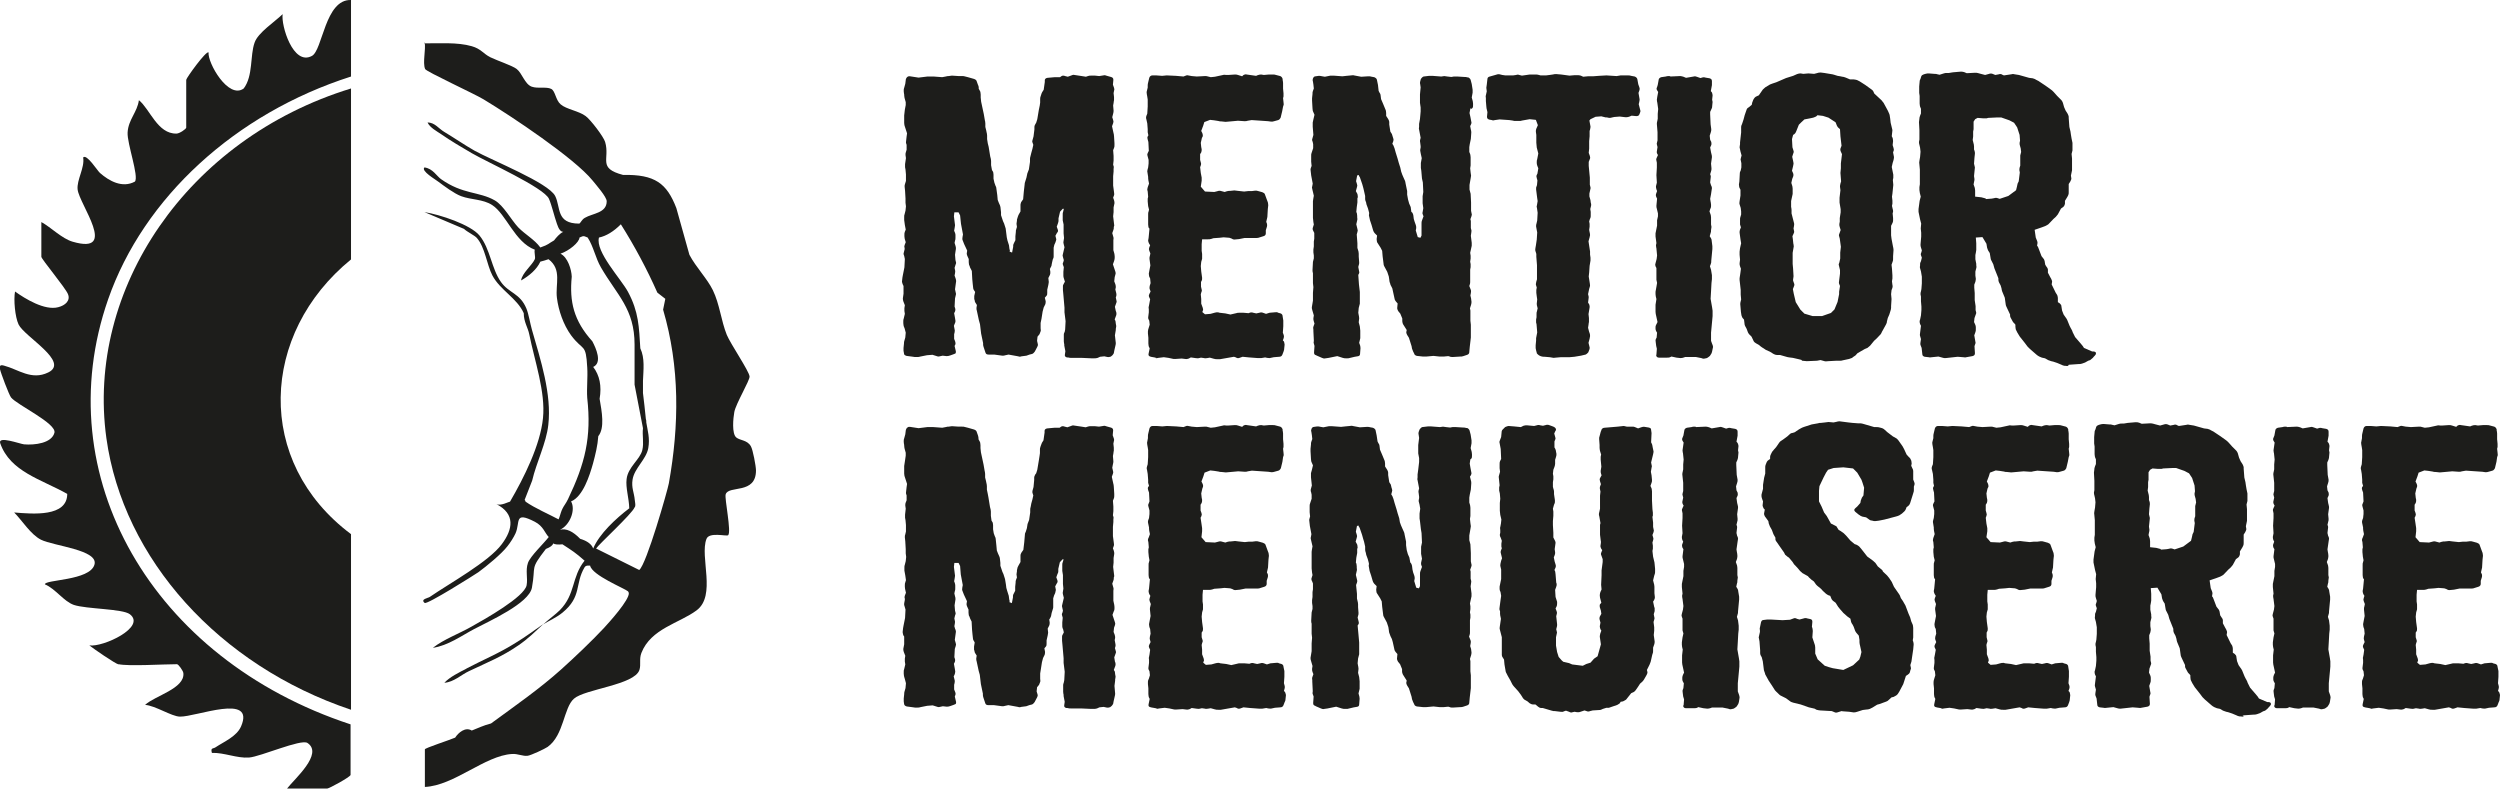
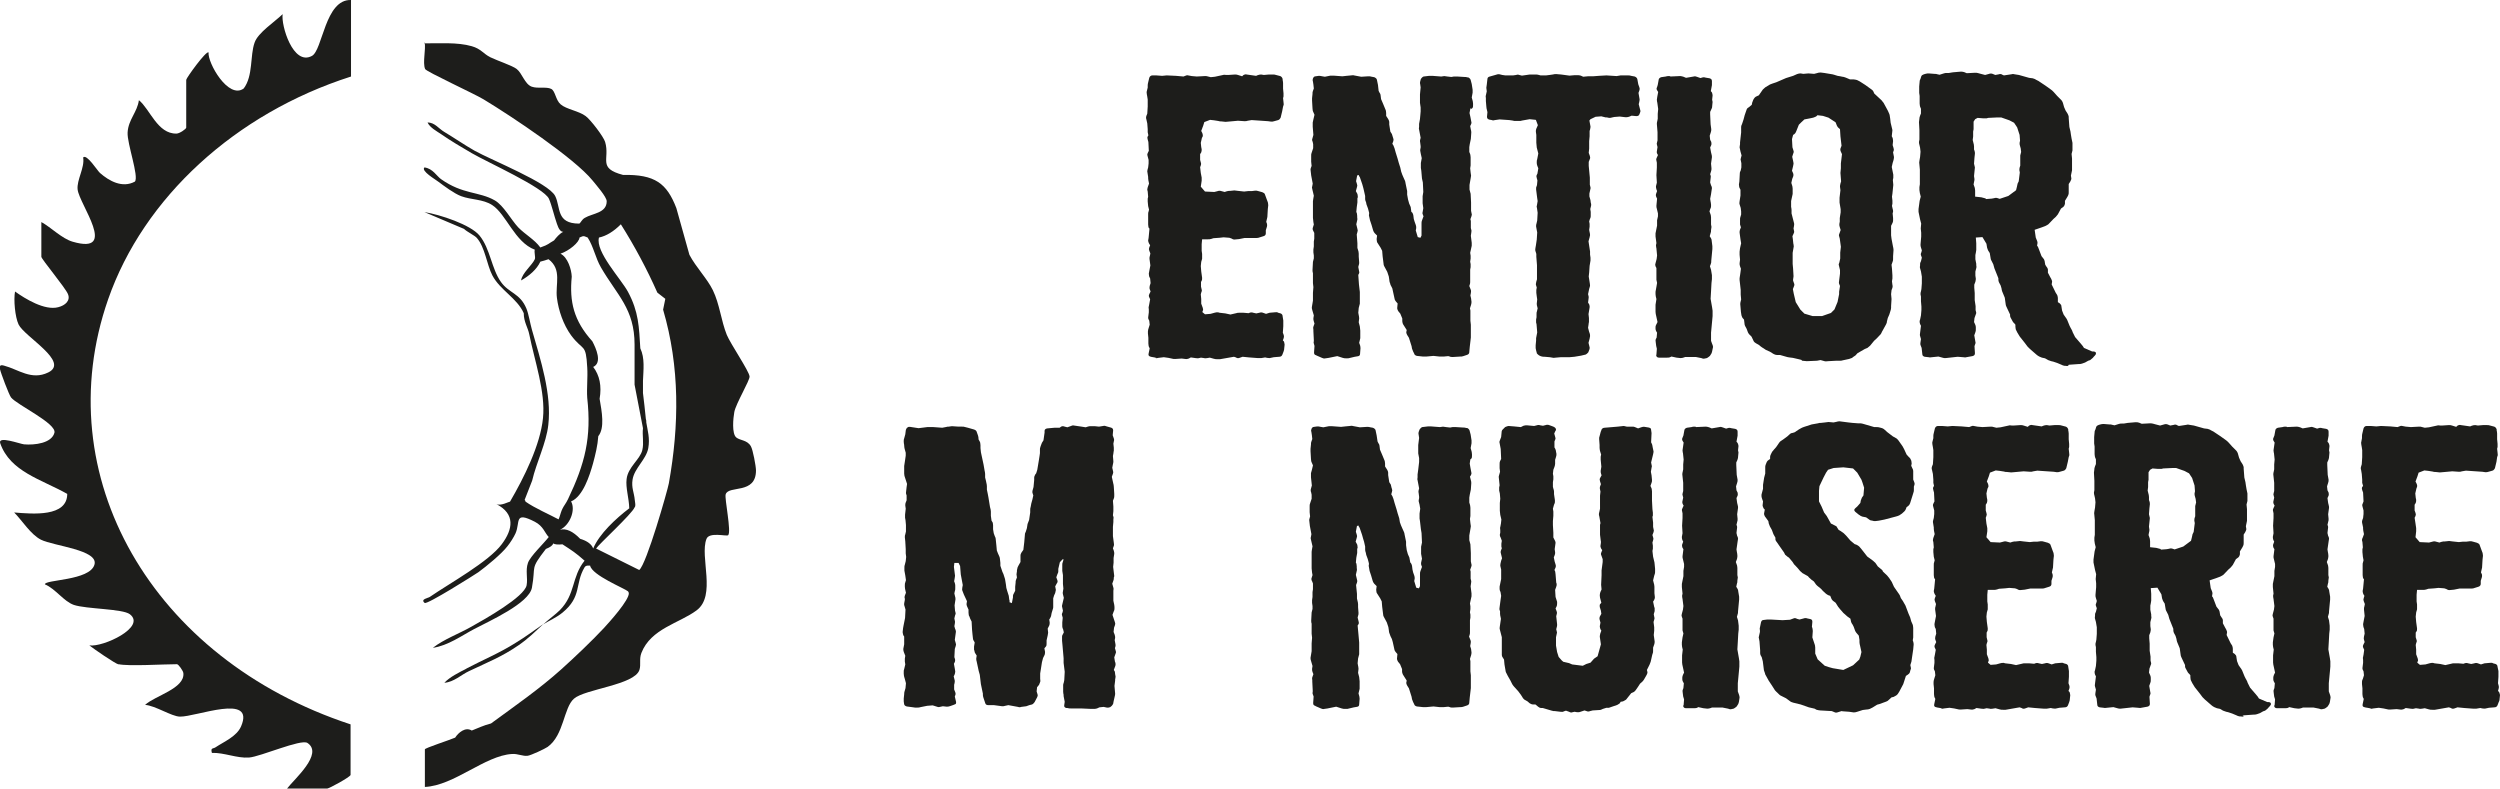
<svg xmlns="http://www.w3.org/2000/svg" id="Calque_2" data-name="Calque 2" viewBox="0 0 113.03 35.65">
  <defs>
    <style>      .cls-1 {        fill: #1d1d1b;      }    </style>
  </defs>
  <g id="Calque_2-2" data-name="Calque 2">
-     <path class="cls-1" d="M40.89,16.08l-.04-.22v-.13l.02-.19s0-.1.02-.14l.04-.14.02-.22-.05-.19-.04-.1s-.02-.08-.02-.14v-.08c0-.06,0-.08.02-.13l.05-.21-.02-.13v-.13l.02-.13-.07-.18q-.02-.06-.02-.13l.03-.21v-.35l-.03-.06s-.04-.1-.04-.14l.02-.18.02-.11.07-.35.02-.38-.03-.14c-.02-.06-.04-.08-.02-.14l.04-.16v-.05c-.02-.06-.02-.08,0-.14l.05-.13-.04-.13s-.02-.08-.02-.14v-.06c0-.06,0-.1.02-.14l.04-.1-.04-.21-.03-.22v-.13c0-.06,0-.1.02-.14l.04-.16.02-.19-.02-.16v-.19l-.02-.35-.02-.19c0-.06,0-.08.02-.13l.04-.13v-.29l-.02-.22-.02-.11v-.14l.04-.27-.02-.14c0-.06,0-.1.02-.14l.03-.1v-.22l-.02-.06c-.02-.06,0-.08,0-.14l.02-.18.02-.14-.11-.34s-.02-.06-.02-.13v-.34l.03-.26.04-.21v-.13l-.05-.18s-.02-.08-.02-.14v-.03s-.02-.08-.02-.14v-.03c0-.06,0-.08.02-.13l.05-.18.02-.16c0-.06.03-.1.05-.13.03-.03.07-.06.14-.05l.39.06.41-.05h.26l.4.03.16-.03c.05-.02.11-.02.14-.02s.09-.02.14-.02l.3.02h.16c.05,0,.09,0,.14.02l.12.03.28.08c.05.02.11.05.12.11l.05.14s.04.08.04.13v.06l.07.13s.02.08.02.14v.13l.02.19.12.56.05.29s.02.06.02.13v.16l.04.16.02.1s.02.06.02.13v.16l.03.19.04.16.07.43.02.08s.02.06.02.13v.19l.04.22.05.08s.02.06.02.13v.18l.04.18.05.14s.04.06.04.13l.04.29.02.22.05.13.05.11s.03.08.03.14l.02.18v.13l.09.27.05.11.07.22.03.24.02.16.03.14.07.22.02.16c.02.06.02.08.02.1l-.02.02.12.05.05-.26v-.06c0-.06.04-.1.05-.14l.05-.1v-.18l.02-.19c0-.06,0-.08.02-.13l.03-.1-.02-.14c0-.06.02-.1.02-.14v-.05s.02-.08.04-.13l.03-.08.09-.16v-.29c0-.06.02-.08.03-.13l.09-.13.03-.34.04-.35c0-.06.02-.08.03-.13l.05-.16.04-.19.07-.18.05-.34v-.11c0-.06,0-.08.02-.14l.04-.16.05-.18.04-.18-.02-.06c-.02-.06-.04-.08-.02-.14l.05-.18.04-.32v-.11c0-.06.03-.1.05-.14l.03-.05.05-.16.07-.42.04-.19.02-.14v-.14c0-.06,0-.1.02-.14l.02-.06c.02-.06.03-.1.05-.13l.07-.11.05-.35v-.08c0-.06.05-.1.12-.11l.34-.03h.23l.07-.05c.05-.03.11-.02.16,0l.12.03.14-.05c.05-.02.11-.05.16-.03l.33.05.19.03.09-.03c.05-.02.09-.02.14-.02h.18l.19.02.19-.03c.05-.02.11,0,.16.02l.18.05c.07.02.11.05.11.13l-.02.22.05.14c.02.06.02.08,0,.14l-.02.1.02.18v.14s-.02.08-.02.13l-.02.11.02.24q0,.06-.02.13l-.04.16.04.13c.02.06.02.08,0,.14l-.05.14.07.32s.02.06.02.13l.02.32v.08c0,.06,0,.08-.02.13l-.04.1.02.26v.21l-.02.19.02.06c.02.06,0,.06,0,.13v.11l-.02.22v.42l.04.3c0,.06.02.08,0,.14l-.04.11.04.11c.02.06.02.1.02.14l-.04.19v.21l-.02.19.05.42-.02.06c0,.06,0,.1-.02.14l-.05.14.05.18c.02.06,0,.08,0,.14v.45l.04.14s.02.08.02.14v.08c0,.06-.02.1-.03.14l-.05.14.09.27.02.06c.02.06.02.08,0,.14l-.03.11-.02.19.05.13c.02.06.02.1.02.14l-.02.1.04.16s.02.08,0,.14l-.02.06.03.14c.02.06,0,.08-.02.14l-.05.14.04.19.02.05s.02.08,0,.14l-.07.19.03.06s.02.06.02.13l.02.11c0,.06-.02.1-.02.13v.05l-.04.24.04.35q0,.06-.02.13l-.05.22-.02.11s-.05.1-.11.13l-.02.02c-.05.02-.11.03-.16.02l-.14-.03-.19.02-.11.05c-.05.02-.11.02-.16.02h-.12l-.44-.02h-.46c-.05,0-.11,0-.16-.02h-.05c-.07-.02-.11-.06-.09-.14l.02-.14-.05-.26v-.06s-.02-.06-.02-.13v-.3c0-.06.02-.08.04-.13l.02-.1.02-.38-.05-.4v-.21l-.05-.58-.02-.21v-.19c0-.06.04-.08.05-.13l.04-.06-.04-.13s-.03-.08-.03-.14v-.18l.02-.21-.04-.11c-.02-.06,0-.08.02-.13l.02-.08-.04-.14c-.02-.06-.02-.08,0-.14l.07-.3-.04-.16q-.02-.06,0-.13l.02-.13-.02-.21v-.4l-.04-.19v-.26c0-.06,0-.08.02-.13l.03-.13h-.05l-.12.13-.07.3v.11c0,.06-.02.08-.03.13l-.05.14.05.14c.02.06,0,.1-.04.14l-.07.13.04.16s-.02.1-.04.14l-.05.11-.03.13v.4c0,.06-.02.08-.04.13l-.03.13-.02.1c0,.06-.03.1-.05.14l-.03.06.02.13c0,.06,0,.1-.02.14l-.07.14.02.18c0,.06-.02.08-.02.13l-.05.22v.14c0,.06,0,.1-.04.14l-.07.08.04.16s0,.1-.02.14l-.07.14-.05.19-.05.32-.04.19v.24c0,.06.02.1,0,.14l-.05.13-.09.11-.02.19.03.13c.02.06,0,.1-.02.14l-.11.21s-.07.1-.12.11l-.12.03-.14.05-.23.03c-.05.02-.09.02-.14,0l-.44-.08-.14.03c-.05.02-.09.02-.14.02l-.37-.05h-.25c-.07,0-.12-.02-.14-.08l-.09-.27q-.02-.06-.02-.11v-.06l-.09-.43-.05-.42-.05-.18-.09-.42c-.02-.06-.02-.08-.02-.14l.02-.13-.05-.08s-.05-.06-.05-.13l-.02-.06v-.14l.04-.18-.04-.06s-.05-.06-.05-.13l-.02-.18-.02-.21-.02-.37-.05-.1s-.04-.06-.05-.13l-.02-.03s-.02-.08-.02-.14v-.14l-.05-.11s-.04-.08-.04-.14l.02-.13-.14-.3-.05-.13-.02-.05c-.02-.06,0-.08,0-.14l.02-.11-.09-.48-.04-.38-.07-.14h-.19l-.02.18.05.4c0,.06-.02.1-.02.14l-.02.11.02.05s.04.08.04.14v.13c0,.06,0,.08-.02.13l-.02.1.04.13c.02.06.02.08.02.14l-.02.13-.02.14.02.24.02.08c.02.06,0,.08-.02.14l-.04.13.02.1c.02.06,0,.1,0,.14l-.02.11.04.11s.03.08.03.14l-.05.37.03.14c.02.06.02.08,0,.14l-.03.13-.02.37.02.06c.02.06.02.1,0,.16l-.04.08.04.22.02.13c0,.06-.02.1-.04.14l-.03.08.03.16c.02.06,0,.1,0,.14l-.02.08v.21l.04.1s.03.08.02.14l-.04.08.05.21c.02.06,0,.1,0,.11,0,.02-.03.03-.11.06l-.14.05c-.05.02-.11.03-.16.03l-.18-.02-.14.03c-.05.02-.11,0-.16-.02l-.16-.05-.25.02-.3.06c-.05.02-.09.02-.14.02h-.11c-.05,0-.09-.02-.14-.02l-.23-.03c-.07-.02-.11-.05-.12-.11Z" />
    <path class="cls-1" d="M52.3,16.18l-.16-.03c-.05,0-.09-.02-.14-.03-.05-.02-.09-.05-.07-.13l.05-.24-.04-.08s-.02-.08-.02-.14v-.26l-.02-.19v-.1c0-.06.02-.1.03-.14l.05-.16-.02-.18-.04-.08c-.02-.06,0-.1,0-.14l.02-.16v-.13c0-.06-.02-.08,0-.14l.02-.1.04-.22-.05-.11c-.02-.06,0-.1.02-.14l.05-.1-.04-.11c-.02-.06,0-.1,0-.14l.04-.13-.02-.21-.04-.08s-.02-.08-.02-.14l.02-.11.05-.26-.04-.3c0-.06,0-.08.02-.14l.02-.1-.05-.13c-.02-.06-.02-.08,0-.14l.04-.1-.05-.08s-.04-.08-.04-.14l.02-.11.04-.42-.04-.05s-.02-.08-.02-.14v-.46c0-.06,0-.08.02-.13l.02-.08-.04-.16-.02-.21v-.13l.02-.08-.02-.24-.02-.08c0-.06.02-.1.03-.14l.05-.14-.02-.1s-.02-.08-.02-.14v-.06l-.03-.19q-.02-.06,0-.13l.03-.11.02-.18v-.16l-.05-.19c-.02-.06,0-.1.02-.14l.04-.08-.02-.4-.03-.11c-.02-.06-.02-.1,0-.14l.03-.05-.03-.14s0-.08,0-.14l-.02-.26-.04-.18c-.02-.06-.02-.1,0-.16l.04-.1.02-.32v-.32l-.02-.13-.02-.11c0-.06-.02-.08,0-.14l.04-.16v-.1q0-.06.02-.13l.05-.21c.02-.06.07-.11.14-.11h.18l.26.02.21-.02.42.02.34.03.05-.02c.05-.02.11-.05.16-.03l.16.03.23.02.37-.02c.05,0,.09,0,.14.02l.12.03.19-.02.37-.08c.05-.02.09,0,.14,0h.09l.3-.02c.05,0,.09,0,.14.02l.19.06.05-.05c.05-.03.11-.05.16-.03l.42.06.07-.03c.05-.02.11-.03.16-.03l.12.02.23-.02h.18c.05,0,.09,0,.14.02l.19.05c.05.02.09.06.11.13v.05s.02.06.02.13v.26l.02.21v.14l-.02.08.02.18c0,.06.02.11,0,.14l-.02.06-.04.21-.07.29s-.05.1-.11.11l-.18.05c-.05.02-.09.02-.14.02l-.14-.02-.74-.05-.18.03c-.05.02-.09.02-.14.02l-.3-.02-.33.03-.23.02-.19-.02c-.05,0-.09,0-.14-.02l-.19-.03-.18-.02-.26.1-.05.16-.09.24.05.1s.03.08.02.14l-.04.08-.05.22.02.19.02.1c0,.06,0,.08-.02.14l-.05.08v.26l.03.11c.02.06.02.08,0,.14l-.03.08.03.26.04.21v.14l-.04.27.19.22.42.02.12-.03c.05-.02.11-.03.16-.02l.19.05.09-.03c.05-.02.11-.02.16-.02l.19-.02c.05,0,.11.02.16.02l.28.03.18-.02h.16l.16-.02c.05,0,.09,0,.14.02l.18.05c.05.02.11.05.12.1l.11.3.02.05s.02.08.02.14l-.02.18-.02.35-.05.22.03.08s.02.08,0,.14l-.05.16v.14c0,.06-.03.11-.11.13l-.16.05c-.05.02-.09.03-.14.03h-.55l-.25.05-.21.02c-.05,0-.09-.02-.14-.05l-.09-.03-.26-.02-.18.02-.28.02-.09.03c-.05.02-.11.02-.16.02h-.26l-.02.22v.3l.02.14v.22l-.04.14-.02.19.02.24.04.29c0,.06,0,.1-.02.13l-.03.06v.21l.03.13c.02.06,0,.08-.02.14l-.02.08.02.21v.21l.07.19c.02.06.02.1,0,.13l-.02.06.12.1.25-.02.18-.05c.05-.02.11-.02.16-.02l.07.02.26.03.23.05.26-.06c.05-.02.09-.02.14-.02h.19l.23.02.05-.02c.05-.02.11-.02.16,0l.14.03.14-.03c.05-.02.11-.02.16,0l.14.05.16-.05.23-.02c.05,0,.11-.02.16.02l.11.03c.05.02.09.06.09.13l.03.19v.26l-.02.29.04.11q.02.06,0,.13l-.04.11.05.05s.03.1.03.14l-.02.19c0,.06-.02.08-.03.13l-.05.13c-.02.06-.07.1-.14.1l-.25.02-.14.03c-.05.02-.11,0-.16,0l-.09-.02-.18.03h-.14l-.4-.03-.3-.03-.14.05c-.05.02-.11.02-.16-.02l-.09-.03-.63.11h-.12c-.05,0-.11,0-.16-.02l-.18-.05-.12.02c-.05,0-.09.02-.14,0l-.14-.02-.09.02c-.05.02-.11,0-.16,0l-.21-.03-.09.05c-.05.02-.11.03-.16.02l-.16-.02-.3.02c-.05,0-.11,0-.16-.02l-.14-.03-.21-.03-.25.03c-.07.02-.09.02-.14,0Z" />
    <path class="cls-1" d="M66.48,4.9l-.04.21.04.18.04.21c.02.06,0,.1-.02.14l-.03.06.03.16q.02.06.02.13l-.02.29-.05.24-.02.13v.22l.04.1s.02.08.02.14v.37l-.02.13.02.19.02.14c0,.06-.02.08-.02.13l-.05.29v.21l.05.19.02.4v.37l.02.1c.02.06.02.08,0,.14l-.05.14.02.08v.32l.02.08c.02.06,0,.06,0,.13l-.02.14.04.32v.13l-.07.32.02.13v.13l-.02.14.02.11v.14l-.02.11v.54c0,.06,0,.08-.02.14l-.02.06.07.18c.02.06,0,.1,0,.14l-.02.11.03.13.02.16q0,.06-.02.13l-.05.16.02.1v.46l.02.18v.58l-.05.43-.02.22c0,.06-.02.1-.09.13l-.18.06c-.05.02-.09.02-.14.02l-.33.02c-.05,0-.11,0-.14-.02l-.07-.02-.21.02h-.18l-.28-.03-.33.03h-.14l-.28-.03c-.07-.02-.11-.05-.12-.1l-.05-.1-.05-.13-.02-.11-.12-.38-.07-.11s-.05-.08-.05-.14l.02-.1-.12-.19-.05-.08s-.03-.08-.03-.14v-.11l-.09-.22-.09-.11s-.05-.08-.05-.14l.02-.21-.07-.08s-.07-.08-.07-.14l-.07-.32-.03-.14-.05-.1s-.04-.06-.05-.13l-.02-.05s-.02-.08-.02-.13l-.02-.13-.07-.21-.07-.13-.07-.13-.02-.05-.05-.4-.02-.24-.07-.14-.09-.14-.07-.11s-.02-.08-.02-.14l.02-.16-.11-.11s-.05-.06-.07-.13l-.07-.24-.07-.21-.04-.18c-.02-.06,0-.08,0-.11v-.05l-.05-.19-.07-.19-.02-.1s-.04-.08-.04-.14v-.14l-.05-.22-.03-.13-.05-.18-.11-.32s-.05-.06-.05-.1l-.07.02-.05.26.04.13c.02.06.02.08,0,.14l-.05.18.07.13s.02.08.02.14l-.02.06v.18l-.03.22-.02.22.02.03s.02.08.02.14v.06c0,.06.02.08,0,.14l-.04.18.05.21c.02.06.02.08,0,.14l-.03.11.03.4v.21l.04.13s.02.06.02.13v.13l.02.26c0,.06,0,.08-.02.13l-.02.08.03.16c.02.06.02.1,0,.14l-.03.06.03.43.04.34v.53l-.05.19-.02.22.02.11s.02.08.02.14l-.02.18.05.19.02.19v.34l-.05.21.04.11s.02.06.02.13l-.02.26c0,.08-.05.1-.12.11l-.12.02-.21.05c-.05.02-.09.02-.14.02h-.03c-.05,0-.11,0-.16-.02l-.25-.08-.39.08-.14.02c-.07.02-.11,0-.16-.02l-.23-.1-.04-.02c-.07-.02-.09-.05-.09-.13l.02-.29-.03-.11c-.02-.06,0-.06,0-.11v-.05l-.02-.4v-.06c0-.06-.02-.08,0-.14l.05-.14-.03-.1c-.02-.06-.02-.08-.02-.14l.02-.13-.07-.24c-.02-.06-.02-.08-.02-.13l.05-.3v-.35l.02-.26-.02-.18v-.45q-.02-.06-.02-.13l.02-.38.04-.16v-.13l-.02-.14v-.13l.02-.14v-.22l.02-.13v-.26l-.04-.08s-.05-.08-.03-.14l.05-.16-.02-.11-.02-.19v-.75c0-.06.02-.1.02-.14l.02-.11-.07-.3c-.02-.06-.02-.08,0-.14l.02-.11-.07-.37-.02-.18c0-.06-.02-.08,0-.14l.04-.11-.02-.19v-.27c0-.06,0-.08.02-.13l.07-.21v-.18l-.02-.1c-.02-.06-.04-.08-.02-.14l.05-.18-.03-.37v-.19l.03-.14.05-.21-.07-.16s-.02-.06-.02-.13l-.02-.35v-.11l.02-.19c0-.06,0-.1.02-.14l.04-.11-.02-.18-.02-.13c-.02-.06-.02-.08,0-.14.02-.05.05-.1.12-.1l.14-.02c.05,0,.09,0,.16.02l.12.02.25-.05h.14l.4.03.18-.02.21-.02c.05,0,.09-.02.14,0l.32.06.32-.02c.05,0,.11,0,.16.02l.11.02c.05.02.11.06.12.11l.05.24.03.27.04.08s.05.06.05.13l.02.16.09.21.12.29s.02.06.02.13v.13l.09.14s.05.08.05.14v.11l.05.32.07.11.04.13.02.06c.02.06.02.08,0,.14l-.04.11.05.08.05.13.05.18.09.29.05.18.07.22.04.18.05.14.07.16.05.11s.03.08.03.13l.07.34v.16l.04.22.05.18.07.16.03.22.04.03s.04.06.05.13l.02.16.04.13.05.14c.02.06.02.08.02.14l-.02.11.09.3.12.03.05-.1v-.54c0-.06,0-.1.02-.14l.07-.19-.02-.05c-.02-.06-.04-.08-.02-.14l.03-.18-.03-.22v-.32l.03-.19-.02-.43-.04-.18-.03-.35-.02-.13v-.22l.04-.22-.04-.18-.03-.16s0-.08.02-.14v-.06l-.02-.16s-.02-.08,0-.14l.02-.08-.07-.37c-.02-.06,0-.06,0-.13v-.13l.04-.22.03-.34v-.18l-.03-.21v-.38l.03-.32-.02-.14s-.02-.06,0-.13l.03-.11s.07-.1.12-.11l.25-.03h.16l.39.03.14-.02c.05,0,.09.02.14.02l.18.02.11-.02h.16l.32.02c.05,0,.09,0,.14.02h.03c.05.02.09.06.11.11l.05.19.04.26v.13l-.04.22.04.14s.02.08.02.14v.05c0,.06,0,.1-.02.13l-.04.05Z" />
    <path class="cls-1" d="M69.5,16.03l-.05-.19-.02-.1v-.13l.02-.21v-.11l.05-.26-.03-.37-.02-.08v-.13l.02-.11v-.13c0-.06,0-.1.02-.14l.03-.13-.02-.08q-.02-.06-.02-.13l.02-.19-.02-.14-.02-.16v-.13l.02-.11-.04-.13s0-.08.02-.14l.03-.1v-.64l-.03-.38v-.13l-.04-.13c-.02-.06,0-.1,0-.14l.02-.11.04-.27.02-.32-.03-.16-.02-.11c0-.06,0-.08.02-.14l.03-.13.02-.35-.03-.21c-.02-.06-.02-.08,0-.14l.03-.18-.02-.13-.05-.4c0-.06,0-.1.02-.13l.02-.06.02-.21-.03-.11c-.02-.06-.02-.1,0-.14l.03-.06.04-.24-.04-.1s-.03-.08-.03-.14v-.03c0-.06,0-.1.02-.14l.05-.26-.07-.27-.02-.22v-.35l-.02-.14c0-.06,0-.1.02-.14l.07-.16-.09-.24-.28-.03-.34.06c-.05.02-.09.02-.14.02h-.14c-.05,0-.11,0-.16-.02l-.14-.02-.44-.03-.21.03c-.07.02-.09.02-.14,0l-.11-.02c-.07-.02-.11-.05-.11-.13l.02-.21-.03-.13s-.02-.06-.02-.13l-.02-.24v-.13c0-.06-.02-.08,0-.13l.04-.18-.02-.16.02-.14.03-.26c0-.06.05-.1.11-.11l.28-.08c.05-.02.09-.03.16-.02l.12.03.14.02h.35l.14-.02c.05-.02.09-.02.14,0l.12.03.21-.03c.05,0,.09-.02.14-.02h.26c.05,0,.11,0,.16.02l.07.02h.25l.16-.02.14-.02c.07-.02.11-.02.16-.02l.23.02.37.05.23-.02h.12c.05,0,.11,0,.16.02l.11.05.21-.02h.23l.26-.02.35-.02.46.03.18-.03h.34c.05,0,.09,0,.14.02l.16.03c.05.02.11.06.12.13l.04.22.05.14c.02.06.02.08,0,.14l-.04.11.05.29s0,.08-.02.14l-.02.08.07.27c.02.06,0,.08-.02.14l-.02.05c-.02.06-.07.08-.14.08l-.21-.02-.12.05c-.05.02-.11.02-.16.02l-.26-.03-.25.02-.09.02c-.05.02-.09.02-.14.02l-.09-.02c-.05,0-.09,0-.14-.02l-.12-.03-.26.02-.23.11-.05.06.05.27s0,.08-.02.14l-.02.06v.24l-.02.22v.34l-.02.19.05.14c.02.06.02.1,0,.14l-.05.13v.18l.05.53v.32l.02.08c.02.06.02.08,0,.14l-.04.18v.13l.04.14s.02.06.02.13l.02.08c0,.06,0,.08-.02.14l-.02.08.02.13v.19c0,.06-.02.1-.04.14l-.03.1.02.11v.13l-.02.14.02.11s.02.06.02.13l-.02.1-.05.18.07.46v.14l.02.14v.13l-.04.24-.02.3-.02.18.03.19.02.13c0,.06.02.08,0,.14l-.03.1-.05.24.02.08c.02.06,0,.1,0,.14l-.02.16.05.08s.03.08.02.14l-.05.3.02.18v.18s-.02.08-.02.13l-.02.13.05.19.02.05c.02.06.02.08.02.14l-.02.11-.05.19.04.16c.02.06.02.08,0,.14l-.05.13s-.07.08-.12.1l-.21.05-.3.05-.23.02h-.39l-.23.02c-.05,0-.09.02-.14,0l-.12-.02-.23-.02c-.05,0-.11,0-.16-.02l-.05-.02c-.05-.02-.11-.06-.12-.11Z" />
    <path class="cls-1" d="M74.89,16.03l.02-.26-.03-.13-.02-.16c0-.06-.02-.08,0-.14l.04-.08.02-.22-.02-.03s-.05-.08-.05-.14v-.08c0-.06.02-.08.04-.13l.05-.1-.07-.32s-.02-.08-.02-.14v-.32l.04-.26-.02-.08s-.02-.08-.02-.14v-.11l.04-.22.03-.18-.03-.14v-.53l-.04-.08c-.02-.06-.02-.08,0-.14l.05-.19.02-.16-.03-.32s-.02-.08-.02-.14l.02-.1-.04-.3v-.14l.07-.35v-.24l.04-.18v-.13l-.05-.21c-.02-.06-.02-.08-.02-.14l.03-.32-.03-.06s-.04-.08-.02-.14l.05-.14-.03-.08c-.02-.06-.02-.1-.02-.14l.04-.16-.02-.34.02-.35v-.21l-.02-.1c-.02-.06,0-.1.02-.14l.05-.11-.02-.03s-.05-.08-.03-.14l.03-.19-.02-.08c-.02-.06-.02-.08,0-.14l.02-.08v-.37l-.03-.38q0-.06.02-.13l.02-.1v-.22l.02-.22-.04-.29s-.02-.06-.02-.13l.02-.14.04-.21-.05-.08c-.04-.06-.02-.1,0-.14l.03-.1.04-.22c0-.06.05-.11.12-.13l.21-.03c.05-.02.12-.02.16-.02l.05.02.44-.02c.05,0,.09.02.14.03l.12.05.35-.06c.05-.02.11,0,.16.02l.14.05.07-.02c.05-.02.11-.02.16,0l.18.03c.07.02.11.05.11.13v.18l-.05.27.05.06s.03.08.03.14l-.02.19.02.1-.02.21c0,.06-.02.08-.04.13l-.05.11v.11l.02.45.03.22c0,.06,0,.08-.02.14l-.05.16.02.18.05.1s.02.1,0,.14l-.05.11.04.22.02.08c.02.06.02.1.02.14l-.04.29.02.21c0,.06,0,.08-.02.14l-.04.13.02.05c.02.06,0,.1,0,.14l-.02.18.04.13s.04.06.04.13l-.02.13-.02.14-.04.21.02.13s.02.08.02.14v.06c0,.06-.02.1-.04.14l-.03.1.05.14s.02.06.02.13v.32l.02.11c0,.06-.02.08-.02.14s0,.1-.02.14l-.04.14.05.08s.04.06.04.13l.03.24v.13l-.05.53c0,.06,0,.1-.02.14l-.04.11.05.16.04.24v.18l-.02.18-.02.37-.02.34.07.4.02.14v.24l-.02.22-.05.53v.37l.05.14s.04.08.04.14l-.04.19s-.02.1-.05.13l-.05.08s-.09.08-.14.1l-.09.02c-.07.02-.11,0-.16-.02l-.25-.05h-.48l-.05.02c-.05.02-.11.03-.16.03l-.18-.02-.23-.05-.04.02c-.05.03-.11.03-.16.03h-.37c-.07,0-.12-.05-.12-.11Z" />
    <path class="cls-1" d="M81.44,16.27l-.12-.03-.26-.06-.16-.02c-.05,0-.09-.02-.14-.03l-.28-.08h-.14c-.05,0-.11-.02-.16-.05l-.16-.1-.18-.08-.12-.08s-.09-.05-.12-.08l-.07-.06-.14-.08c-.05-.03-.09-.06-.11-.11l-.09-.19-.11-.11s-.05-.06-.07-.13l-.04-.11-.07-.13s-.03-.06-.03-.13l-.02-.16-.07-.08s-.05-.1-.05-.14l-.02-.13-.03-.35q0-.06.02-.13l.02-.08-.02-.22v-.21l-.05-.45v-.08c0-.06.02-.08.02-.13l.02-.14.02-.16-.04-.11c-.02-.06-.02-.08-.02-.14l.02-.16-.02-.22v-.14l.02-.16.05-.22-.03-.18-.04-.3c0-.06,0-.08.02-.14l.04-.1-.04-.13s0-.06,0-.13v-.08c0-.06,0-.1.02-.14l.03-.1v-.14l-.02-.16-.05-.16c-.02-.06,0-.08,0-.14l.04-.26v-.26l-.05-.1s-.02-.08-.02-.14l.02-.13.02-.37c0-.06.02-.08.04-.13l.03-.14v-.19l-.02-.1c-.02-.06-.02-.08,0-.14l.03-.11-.05-.18-.04-.19c0-.06.02-.1.02-.14v-.08l.05-.45v-.24c0-.06.02-.1.04-.14l.07-.21.05-.19.09-.26c.02-.06.07-.08.11-.11l.12-.1.02-.1.05-.13.03-.05s.05-.08.11-.1l.11-.05.18-.26.11-.1.18-.11s.09-.05.14-.06l.18-.06.44-.19.32-.1.18-.08c.05-.02.11-.03.16-.03l.12.02.23-.02.26.02.12-.03c.05-.02.11-.03.16-.03h.02c.05,0,.11.02.16.02l.3.05c.05,0,.09.02.14.03l.16.05.12.02c.07.02.11.02.16.03l.09.03.19.08h.16c.05,0,.11.02.16.03l.12.06.25.16.25.18s.09.06.11.1l.05.11.28.26s.07.06.09.1l.05.06.19.35.05.11s.04.08.04.13l.02.13.02.18.07.29c.02.06,0,.08,0,.14l-.02.18.04.08s.02.08.02.14l-.02.18.04.13c.02.06.02.1,0,.14l-.02.06.04.21s0,.08-.02.14l-.04.13-.04.18.07.35v.14l-.02.1.02.22-.04.4-.02.13.02.18v.14l-.02.1.03.13c.02.06.02.08.02.13l-.02.08.02.21v.11c0,.06-.02.1-.04.14l-.05.1v.43l.02.16.07.37s.02.06.02.13l-.02.29v.1c0,.06,0,.1-.02.14l-.05.14.02.18.02.3v.14l-.02.13.02.16s.02.06,0,.13l-.04.11-.02.18.02.22-.02.32v.08c0,.06-.02.1-.03.14l-.05.16-.07.16-.04.16c0,.06-.02.08-.04.13l-.16.29s-.04.06-.05.1l-.03.05-.18.19-.12.11-.18.22s-.07.06-.12.1l-.12.05-.33.19-.09.1s-.09.06-.12.08l-.03.03s-.09.03-.14.05l-.28.06c-.05.02-.09.02-.14.02h-.16l-.37.02c-.05,0-.11.02-.16,0l-.18-.05-.16.03-.46.02-.21-.02ZM82.38,14.29l.4-.14.16-.16.14-.34.07-.35v-.11l.04-.26-.04-.1c-.02-.06,0-.08,0-.14l.04-.32v-.16l-.05-.21c-.02-.06,0-.06.02-.13l.04-.18v-.27l.03-.26-.05-.37-.03-.11c-.02-.06,0-.08.02-.14l.05-.14-.04-.13c-.02-.06-.02-.08-.02-.14l.02-.11v-.16l.04-.26v-.14l-.05-.3v-.22l.04-.34-.02-.16s0-.08.02-.14l.03-.1-.03-.38.02-.21v-.22l.05-.42-.05-.11s-.04-.08-.02-.14l.05-.13-.05-.43-.02-.32-.09-.08s-.05-.06-.07-.13l-.04-.1-.32-.21-.25-.08-.25-.03-.05.05s-.09.05-.14.06l-.14.03-.26.05-.14.13-.11.11-.12.3c-.02.06-.05.1-.09.13l-.05.03-.05.19.02.37.05.16c.02.06,0,.08-.02.14l-.04.13.04.18.02.11s0,.06-.02.13l-.05.21.05.11c.02.06.02.1,0,.16l-.04.1-.04.18.04.13s.02.06.02.13v.24l-.07.32v.27s.02.06.02.13v.16l.11.43c.02.06,0,.1,0,.14l-.02.11.02.1c.02.06,0,.1-.02.14l-.05.11.02.14.02.19s.02.08.02.13l-.05.29v.5l.02.22.02.34c0,.06-.02.1-.02.14v.06l.05.14c.02.06,0,.08-.02.14l-.04.1.04.21.09.38.21.34.18.18.37.11h.46Z" />
    <path class="cls-1" d="M93.54,16.54c-.07.02-.11,0-.16,0h-.04c-.07-.02-.09-.02-.14-.05l-.19-.08-.18-.06-.09-.02-.14-.05-.14-.08-.14-.03-.12-.05c-.05-.03-.09-.05-.12-.08l-.3-.26-.11-.11-.12-.16-.23-.29-.11-.18-.07-.14s-.02-.08-.02-.14v-.08l-.04-.05s-.07-.06-.09-.11l-.07-.13s-.04-.06-.04-.11v-.06l-.16-.34s-.04-.08-.04-.13l-.04-.29-.12-.29s-.03-.1-.03-.14l-.04-.13-.07-.13s-.03-.06-.03-.13v-.06l-.18-.45-.05-.18-.07-.14s-.05-.08-.05-.13l-.04-.24-.07-.11s-.03-.06-.05-.13l-.03-.18-.18-.3-.3.02.02.26v.3c0,.06-.02.08-.02.13l-.02.1v.19l.04.21v.06c0,.06.02.06,0,.13l-.04.16v.18l.02.14s0,.08-.02.14l-.05.13v.14l.02.24v.32l.04.27v.18l.02.08c.02.06,0,.08-.02.14l-.05.14-.02.18.05.11s.03.06.03.13v.08c0,.06,0,.1-.02.14l-.05.14.05.29c.02.06,0,.08-.02.14l-.02.06.02.32c0,.08-.04.11-.11.13l-.28.05c-.05.02-.09,0-.14,0l-.25-.02-.55.06c-.05,0-.09,0-.14-.02l-.18-.05-.3.03c-.05,0-.07.02-.14,0l-.18-.02c-.07-.02-.11-.05-.11-.13l-.03-.27-.05-.13c-.02-.06,0-.1,0-.14l.02-.13-.04-.14c-.02-.06,0-.08,0-.14l.04-.32-.04-.08c-.02-.06-.02-.08-.02-.14l.02-.06.04-.19.02-.24v-.16l-.02-.24v-.21l-.02-.1c0-.06,0-.08.02-.14l.02-.1.02-.26v-.3l-.04-.24-.04-.14c-.02-.06,0-.08,0-.14v-.05c0-.06.02-.08.04-.13l.04-.16-.04-.11c-.02-.06,0-.08.02-.14l.02-.08-.04-.13c-.02-.06-.02-.08-.02-.14l.03-.35v-.18l-.02-.19.02-.22-.05-.19-.07-.34v-.13l.05-.37.05-.19-.04-.16-.02-.14v-.13l.02-.13v-.66l-.03-.32c0-.06.02-.1.02-.14l.02-.11.02-.24-.02-.18-.03-.13q-.02-.06-.02-.13l.02-.11v-.42l-.02-.37.02-.16c0-.06.02-.08.03-.13l.04-.1v-.21l-.04-.1s-.02-.08-.02-.14v-.34l-.02-.14v-.29l.02-.22c0-.06.02-.08.04-.13l.03-.1c.02-.06.07-.08.12-.1l.07-.02c.05-.02.11-.02.16-.02l.25.02c.05,0,.09,0,.14.02l.09.02.19-.06c.05-.02.09-.02.14-.02h.09l.18-.03.35-.03c.05,0,.11,0,.16.02l.12.05.37-.02c.05,0,.11,0,.16.02l.07.02.23.06.18-.05c.05-.02.11-.02.16,0l.12.05.16-.03c.05-.02.11-.02.16.02l.07.03.33-.05c.07-.02.09-.02.16,0l.19.03.46.13.16.02c.05.02.11.03.14.06l.12.06.12.08.21.14.25.18s.07.05.11.1l.16.18.19.19s.05.06.07.13l.05.18.07.16.09.14s.05.1.05.14v.06l.03.4.05.21.02.14.03.18.04.19v.34l-.04.16.02.21v.53l-.05.24.02.13c0,.06-.04.1-.05.14l-.07.11v.37c0,.06,0,.08-.02.13l-.04.08-.11.18v.13s-.02.1-.07.14l-.11.08-.14.26s-.05.06-.09.11l-.11.1-.23.24s-.09.06-.14.08l-.16.06-.32.11.05.35.04.1s.04.08.04.14l-.02.13.04.05.05.13.11.29.11.14s.04.08.04.14l.02.11.05.08s.07.08.07.14v.14l.11.21.03.05s.05.1.05.14l-.02.13.18.37.07.11s.03.08.03.14v.18l.09.06c.05.05.07.08.07.13l.03.19.07.18.09.13s.05.06.07.11l.11.27.05.1s.05.08.07.13l.02.06.11.22.26.3s.07.08.09.11l.05.08.37.16h.05c.09,0,.14.05.12.1v.02s-.05.08-.09.11l-.05.06s-.07.06-.12.1l-.09.03-.14.08-.14.05c-.05.02-.11.02-.16.02l-.42.03-.07.02ZM89.79,9l.26-.02.11-.02c.05-.02.11-.02.16,0l.09.03.39-.13.35-.26.04-.16s.02-.1.03-.14l.05-.1.05-.4-.02-.11s0-.1.02-.14l.02-.06v-.46l.04-.16-.02-.16-.03-.11c-.02-.06-.02-.08-.02-.14l.02-.1-.02-.26-.11-.34-.14-.21-.21-.11-.37-.13h-.18l-.41.02-.07.02h-.16l-.25-.02-.11.06-.07.11v.34l-.02.11v.22l-.02.16.04.16s.02.06.02.13v.14l.02.05c.02.06.02.08.02.14l-.02.18-.02.27.03.13c.02.06,0,.06,0,.13l-.03.3.02.14q0,.06-.02.13l-.02.11.05.14s.02.08.02.14v.27l.28.03.19.05Z" />
    <path class="cls-1" d="M40.89,31.93l-.03-.22v-.13l.02-.19s0-.1.02-.14l.04-.14.02-.22-.05-.19-.03-.1s-.02-.08-.02-.14v-.08c0-.06,0-.08.02-.13l.05-.21-.02-.13v-.13l.02-.13-.07-.18q-.02-.06-.02-.13l.04-.21v-.35l-.04-.06s-.03-.1-.03-.14l.02-.18.02-.11.07-.35.02-.38-.04-.14c-.02-.06-.03-.08-.02-.14l.03-.16v-.05c-.02-.06-.02-.08,0-.14l.05-.13-.03-.13s-.02-.08-.02-.14v-.06c0-.06,0-.1.02-.14l.03-.1-.03-.21-.04-.22v-.13c0-.06,0-.1.02-.14l.04-.16.02-.19-.02-.16v-.19l-.02-.35-.02-.19c0-.06,0-.08.02-.13l.03-.13v-.29l-.02-.22-.02-.11v-.14l.03-.27-.02-.14c0-.06,0-.1.02-.14l.04-.1v-.22l-.02-.06c-.02-.06,0-.08,0-.14l.02-.18.02-.14-.11-.34s-.02-.06-.02-.13v-.34l.04-.26.03-.21v-.13l-.05-.18s-.02-.08-.02-.14v-.03s-.02-.08-.02-.14v-.03c0-.06,0-.08.02-.13l.05-.18.02-.16c0-.06.04-.1.05-.13.04-.03.07-.06.14-.05l.39.06.4-.05h.26l.41.03.16-.03c.05-.02.11-.02.14-.02s.09-.02.14-.02l.3.02h.16c.05,0,.09,0,.14.02l.12.03.28.08c.05.02.11.05.12.11l.05.14s.03.08.03.13v.06l.07.13s.02.08.02.14v.13l.02.19.12.56.05.29s.02.06.02.13v.16l.04.16.02.1s.02.06.02.13v.16l.04.19.03.16.07.43.02.08s.02.06.02.13v.19l.03.22.05.08s.02.06.02.13v.18l.03.18.05.14s.04.06.04.13l.03.29.02.22.05.13.05.11s.04.08.04.14l.02.18v.13l.09.27.05.11.07.22.04.24.02.16.04.14.07.22.02.16c.02.06.02.08.02.1l-.02.02.12.05.05-.26v-.06c0-.06.03-.1.05-.14l.05-.1v-.18l.02-.19c0-.06,0-.08.02-.13l.04-.1-.02-.14c0-.06.02-.1.02-.14v-.05s.02-.08.03-.13l.04-.08.09-.16v-.29c0-.06.02-.08.04-.13l.09-.13.04-.34.03-.35c0-.06.02-.08.04-.13l.05-.16.03-.19.07-.18.05-.34v-.11c0-.06,0-.08.02-.14l.03-.16.05-.18.04-.18-.02-.06c-.02-.06-.03-.08-.02-.14l.05-.18.03-.32v-.11c0-.06.04-.1.05-.14l.04-.05.05-.16.07-.42.03-.19.02-.14v-.14c0-.06,0-.1.02-.14l.02-.06c.02-.06.04-.1.05-.13l.07-.11.05-.35v-.08c0-.06.05-.1.12-.11l.33-.03h.23l.07-.05c.05-.03.11-.02.16,0l.12.03.14-.05c.05-.02.11-.05.16-.03l.34.05.19.03.09-.03c.05-.02.09-.02.14-.02h.18l.19.02.19-.03c.05-.02.11,0,.16.02l.18.05c.07.02.11.05.11.13l-.02.22.05.14c.02.06.02.08,0,.14l-.02.1.02.18v.14s-.02.08-.02.13l-.02.11.02.24q0,.06-.02.13l-.03.16.03.13c.02.06.02.08,0,.14l-.05.14.07.32s.02.06.02.13l.02.32v.08c0,.06,0,.08-.02.13l-.04.1.02.26v.21l-.02.19.02.06c.02.06,0,.06,0,.13v.11l-.02.22v.42l.04.3c0,.06.02.08,0,.14l-.04.11.04.11c.02.06.02.1.02.14l-.03.19v.21l-.02.19.05.42-.02.06c0,.06,0,.1-.02.14l-.05.14.05.18c.02.06,0,.08,0,.14v.45l.03.14s.02.08.02.14v.08c0,.06-.02.1-.04.14l-.05.14.09.27.02.06c.02.06.02.08,0,.14l-.04.11-.02.19.05.13c.02.06.02.1.02.14l-.02.1.03.16s.02.08,0,.14l-.02.06.04.14c.02.06,0,.08-.02.14l-.05.14.03.19.02.05s.02.08,0,.14l-.07.19.04.06s.02.06.02.13l.02.11c0,.06-.02.1-.02.13v.05l-.03.24.03.35q0,.06-.02.13l-.05.22-.02.11s-.05.1-.11.13l-.02.02c-.05.02-.11.03-.16.02l-.14-.03-.19.02-.11.05c-.05.02-.11.02-.16.02h-.12l-.44-.02h-.46c-.05,0-.11,0-.16-.02h-.05c-.07-.02-.11-.06-.09-.14l.02-.14-.05-.26v-.06s-.02-.06-.02-.13v-.3c0-.06.02-.08.03-.13l.02-.1.02-.38-.05-.4v-.21l-.05-.58-.02-.21v-.19c0-.06.03-.08.05-.13l.03-.06-.03-.13s-.04-.08-.04-.14v-.18l.02-.21-.03-.11c-.02-.06,0-.08.02-.13l.02-.08-.03-.14c-.02-.06-.02-.08,0-.14l.07-.3-.04-.16q-.02-.06,0-.13l.02-.13-.02-.21v-.4l-.03-.19v-.26c0-.06,0-.08.02-.13l.04-.13h-.05l-.12.13-.07.3v.11c0,.06-.02.08-.04.13l-.05.14.05.14c.02.06,0,.1-.03.14l-.07.13.03.16s-.02.1-.03.14l-.05.11-.04.13v.4c0,.06-.02.08-.03.13l-.04.13-.02.1c0,.06-.04.1-.05.14l-.04.06.02.13c0,.06,0,.1-.02.14l-.07.14.02.18c0,.06-.02.08-.02.13l-.05.22v.14c0,.06,0,.1-.03.14l-.07.08.03.16s0,.1-.02.14l-.07.14-.05.19-.05.32-.03.19v.24c0,.06.02.1,0,.14l-.05.13-.09.11-.02.19.04.13c.02.06,0,.1-.02.14l-.11.21s-.07.1-.12.11l-.12.03-.14.05-.23.03c-.05.02-.09.02-.14,0l-.44-.08-.14.03c-.05.02-.09.02-.14.02l-.37-.05h-.25c-.07,0-.12-.02-.14-.08l-.09-.27q-.02-.06-.02-.11v-.06l-.09-.43-.05-.42-.05-.18-.09-.42c-.02-.06-.02-.08-.02-.14l.02-.13-.05-.08s-.05-.06-.05-.13l-.02-.06v-.14l.03-.18-.03-.06s-.05-.06-.05-.13l-.02-.18-.02-.21-.02-.37-.05-.1s-.03-.06-.05-.13l-.02-.03s-.02-.08-.02-.14v-.14l-.05-.11s-.04-.08-.04-.14l.02-.13-.14-.3-.05-.13-.02-.05c-.02-.06,0-.08,0-.14l.02-.11-.09-.48-.03-.38-.07-.14h-.19l-.02.18.05.4c0,.06-.02.1-.02.14l-.02.11.02.05s.03.08.03.14v.13c0,.06,0,.08-.02.13l-.02.1.03.13c.02.06.02.08.02.14l-.02.13-.02.14.02.24.02.08c.02.06,0,.08-.02.14l-.03.13.02.1c.02.06,0,.1,0,.14l-.02.11.03.11s.04.08.04.14l-.05.37.04.14c.02.06.02.08,0,.14l-.04.13-.02.37.02.06c.02.06.02.1,0,.16l-.04.08.04.22.02.13c0,.06-.02.1-.03.14l-.04.08.04.16c.02.06,0,.1,0,.14l-.02.08v.21l.04.1s.04.08.02.14l-.03.08.05.21c.02.06,0,.1,0,.11,0,.02-.04.03-.11.06l-.14.05c-.05.02-.11.03-.16.03l-.18-.02-.14.03c-.05.02-.11,0-.16-.02l-.16-.05-.25.02-.3.06c-.05.02-.09.02-.14.02h-.11c-.05,0-.09-.02-.14-.02l-.23-.03c-.07-.02-.11-.05-.12-.11Z" />
-     <path class="cls-1" d="M52.3,32.03l-.16-.03c-.05,0-.09-.02-.14-.03s-.09-.05-.07-.13l.05-.24-.04-.08s-.02-.08-.02-.14v-.26l-.02-.19v-.1c0-.06.02-.1.04-.14l.05-.16-.02-.18-.04-.08c-.02-.06,0-.1,0-.14l.02-.16v-.13c0-.06-.02-.08,0-.14l.02-.1.03-.22-.05-.11c-.02-.06,0-.1.02-.14l.05-.1-.03-.11c-.02-.06,0-.1,0-.14l.03-.13-.02-.21-.03-.08s-.02-.08-.02-.14l.02-.11.05-.26-.03-.3c0-.06,0-.08.02-.14l.02-.1-.05-.13c-.02-.06-.02-.08,0-.14l.03-.1-.05-.08s-.03-.08-.03-.14l.02-.11.04-.42-.04-.05s-.02-.08-.02-.14v-.46c0-.06,0-.08.02-.13l.02-.08-.03-.16-.02-.21v-.13l.02-.08-.02-.24-.02-.08c0-.06.02-.1.04-.14l.05-.14-.02-.1s-.02-.08-.02-.14v-.06l-.04-.19q-.02-.06,0-.13l.04-.11.02-.18v-.16l-.05-.19c-.02-.06,0-.1.02-.14l.03-.08-.02-.4-.04-.11c-.02-.06-.02-.1,0-.14l.04-.05-.04-.14s0-.08,0-.14l-.02-.26-.03-.18c-.02-.06-.02-.1,0-.16l.03-.1.02-.32v-.32l-.02-.13-.02-.11c0-.06-.02-.08,0-.14l.03-.16v-.1q0-.06.02-.13l.05-.21c.02-.06.07-.11.14-.11h.18l.26.02.21-.02.42.02.33.03.05-.02c.05-.02.11-.05.16-.03l.16.03.23.02.37-.02c.05,0,.09,0,.14.02l.12.03.19-.02.37-.08c.05-.02.09,0,.14,0h.09l.3-.02c.05,0,.09,0,.14.02l.19.06.05-.05c.05-.03.11-.05.16-.03l.42.06.07-.03c.05-.02.11-.03.16-.03l.12.02.23-.02h.18c.05,0,.09,0,.14.02l.19.05c.05.02.09.06.11.13v.05s.02.06.02.13v.26l.02.21v.14l-.02.08.02.18c0,.06.02.11,0,.14l-.02.06-.03.21-.07.29s-.05.1-.11.11l-.18.05c-.05.02-.09.02-.14.02l-.14-.02-.74-.05-.18.03c-.05.02-.09.02-.14.02l-.3-.02-.33.03-.23.02-.19-.02c-.05,0-.09,0-.14-.02l-.19-.03-.18-.02-.26.1-.05.16-.09.24.05.1s.04.08.02.14l-.03.08-.05.22.02.19.02.1c0,.06,0,.08-.02.14l-.05.08v.26l.04.11c.02.06.02.08,0,.14l-.04.08.04.26.03.21v.14l-.03.27.19.22.42.02.12-.03c.05-.02.11-.03.16-.02l.19.05.09-.03c.05-.02.11-.02.16-.02l.19-.02c.05,0,.11.02.16.02l.28.03.18-.02h.16l.16-.02c.05,0,.09,0,.14.02l.18.05c.05.02.11.05.12.1l.11.3.02.05s.02.08.02.14l-.02.18-.02.35-.05.22.04.08s.02.08,0,.14l-.05.16v.14c0,.06-.04.11-.11.13l-.16.05c-.05.02-.09.03-.14.03h-.55l-.25.05-.21.02c-.05,0-.09-.02-.14-.05l-.09-.03-.26-.02-.18.02-.28.02-.09.03c-.05.02-.11.02-.16.02h-.26l-.02.22v.3l.02.14v.22l-.04.14-.02.19.02.24.04.29c0,.06,0,.1-.02.13l-.04.06v.21l.04.13c.02.06,0,.08-.02.14l-.02.08.02.21v.21l.07.19c.02.06.02.1,0,.13l-.02.06.12.1.25-.02.18-.05c.05-.02.11-.02.16-.02l.07.02.26.03.23.05.26-.06c.05-.02.09-.02.14-.02h.19l.23.02.05-.02c.05-.02.11-.02.16,0l.14.03.14-.03c.05-.02.11-.02.16,0l.14.05.16-.05.23-.02c.05,0,.11-.02.16.02l.11.03c.05.02.09.06.09.13l.04.19v.26l-.02.29.03.11q.02.06,0,.13l-.03.11.05.05s.04.1.04.14l-.02.19c0,.06-.02.08-.04.13l-.05.13c-.02.06-.07.1-.14.1l-.25.02-.14.03c-.05.02-.11,0-.16,0l-.09-.02-.18.03h-.14l-.41-.03-.3-.03-.14.05c-.05.02-.11.02-.16-.02l-.09-.03-.63.11h-.12c-.05,0-.11,0-.16-.02l-.18-.05-.12.02c-.05,0-.09.02-.14,0l-.14-.02-.09.02c-.05.02-.11,0-.16,0l-.21-.03-.09.05c-.05.02-.11.03-.16.02l-.16-.02-.3.02c-.05,0-.11,0-.16-.02l-.14-.03-.21-.03-.25.03c-.07.02-.09.02-.14,0Z" />
    <path class="cls-1" d="M66.48,20.75l-.03.21.03.18.04.21c.02.06,0,.1-.02.14l-.04.06.04.16q.02.06.02.13l-.02.29-.05.24-.02.13v.22l.03.1s.02.08.02.14v.37l-.02.13.02.19.02.14c0,.06-.02.08-.02.13l-.05.29v.21l.05.19.02.4v.37l.02.1c.02.06.02.08,0,.14l-.05.14.02.08v.32l.02.08c.02.06,0,.06,0,.13l-.02.14.04.32v.13l-.07.32.02.13v.13l-.02.14.02.11v.14l-.02.11v.54c0,.06,0,.08-.02.14l-.02.06.07.18c.02.06,0,.1,0,.14l-.02.11.04.13.02.16q0,.06-.02.13l-.05.16.02.1v.46l.02.18v.58l-.05.43-.02.22c0,.06-.02.1-.09.13l-.18.06c-.05.02-.09.02-.14.02l-.33.02c-.05,0-.11,0-.14-.02l-.07-.02-.21.02h-.18l-.28-.03-.33.03h-.14l-.28-.03c-.07-.02-.11-.05-.12-.1l-.05-.1-.05-.13-.02-.11-.12-.38-.07-.11s-.05-.08-.05-.14l.02-.1-.12-.19-.05-.08s-.04-.08-.04-.14v-.11l-.09-.22-.09-.11s-.05-.08-.05-.14l.02-.21-.07-.08s-.07-.08-.07-.14l-.07-.32-.04-.14-.05-.1s-.03-.06-.05-.13l-.02-.05s-.02-.08-.02-.13l-.02-.13-.07-.21-.07-.13-.07-.13-.02-.05-.05-.4-.02-.24-.07-.14-.09-.14-.07-.11s-.02-.08-.02-.14l.02-.16-.11-.11s-.05-.06-.07-.13l-.07-.24-.07-.21-.03-.18c-.02-.06,0-.08,0-.11v-.05l-.05-.19-.07-.19-.02-.1s-.03-.08-.03-.14v-.14l-.05-.22-.04-.13-.05-.18-.11-.32s-.05-.06-.05-.1l-.07.02-.05.26.04.13c.02.06.02.08,0,.14l-.05.18.07.13s.02.08.02.14l-.02.06v.18l-.04.22-.02.22.02.03s.02.08.02.14v.06c0,.06.02.08,0,.14l-.04.18.05.21c.02.06.02.08,0,.14l-.04.11.04.4v.21l.03.13s.02.06.02.13v.13l.02.26c0,.06,0,.08-.02.13l-.02.08.04.16c.02.06.02.1,0,.14l-.04.06.04.43.03.34v.53l-.05.19-.02.22.02.11s.02.08.02.14l-.02.18.05.19.02.19v.34l-.05.21.03.11s.02.06.02.13l-.02.26c0,.08-.05.1-.12.11l-.12.02-.21.05c-.05.02-.09.02-.14.02h-.04c-.05,0-.11,0-.16-.02l-.25-.08-.39.08-.14.02c-.07.02-.11,0-.16-.02l-.23-.1-.03-.02c-.07-.02-.09-.05-.09-.13l.02-.29-.04-.11c-.02-.06,0-.06,0-.11v-.05l-.02-.4v-.06c0-.06-.02-.08,0-.14l.05-.14-.04-.1c-.02-.06-.02-.08-.02-.14l.02-.13-.07-.24c-.02-.06-.02-.08-.02-.13l.05-.3v-.35l.02-.26-.02-.18v-.45q-.02-.06-.02-.13l.02-.38.04-.16v-.13l-.02-.14v-.13l.02-.14v-.22l.02-.13v-.26l-.03-.08s-.05-.08-.04-.14l.05-.16-.02-.11-.02-.19v-.75c0-.06.02-.1.02-.14l.02-.11-.07-.3c-.02-.06-.02-.08,0-.14l.02-.11-.07-.37-.02-.18c0-.06-.02-.08,0-.14l.03-.11-.02-.19v-.27c0-.06,0-.08.02-.13l.07-.21v-.18l-.02-.1c-.02-.06-.03-.08-.02-.14l.05-.18-.04-.37v-.19l.04-.14.05-.21-.07-.16s-.02-.06-.02-.13l-.02-.35v-.11l.02-.19c0-.06,0-.1.02-.14l.04-.11-.02-.18-.02-.13c-.02-.06-.02-.08,0-.14.02-.05.05-.1.12-.1l.14-.02c.05,0,.09,0,.16.02l.12.02.25-.05h.14l.41.03.18-.02.21-.02c.05,0,.09-.02.14,0l.32.06.32-.02c.05,0,.11,0,.16.02l.11.02c.05.02.11.06.12.11l.05.24.04.27.04.08s.05.06.05.13l.02.16.09.21.12.29s.02.06.02.13v.13l.09.14s.05.08.05.14v.11l.05.32.07.11.03.13.02.06c.02.06.02.08,0,.14l-.03.11.05.08.05.13.05.18.09.29.05.18.07.22.03.18.05.14.07.16.05.11s.04.08.04.13l.07.34v.16l.03.22.05.18.07.16.04.22.03.03s.04.06.05.13l.02.16.03.13.05.14c.02.06.02.08.02.14l-.02.11.09.3.12.03.05-.1v-.54c0-.06,0-.1.02-.14l.07-.19-.02-.05c-.02-.06-.03-.08-.02-.14l.04-.18-.04-.22v-.32l.04-.19-.02-.43-.03-.18-.04-.35-.02-.13v-.22l.03-.22-.03-.18-.04-.16s0-.08.02-.14v-.06l-.02-.16s-.02-.08,0-.14l.02-.08-.07-.37c-.02-.06,0-.06,0-.13v-.13l.03-.22.04-.34v-.18l-.04-.21v-.38l.04-.32-.02-.14s-.02-.06,0-.13l.04-.11s.07-.1.12-.11l.25-.03h.16l.39.03.14-.02c.05,0,.09.02.14.02l.18.02.11-.02h.16l.32.02c.05,0,.09,0,.14.02h.04c.05.02.09.06.11.11l.05.19.04.26v.13l-.04.22.04.14s.02.08.02.14v.05c0,.06,0,.1-.02.13l-.04.05Z" />
    <path class="cls-1" d="M70.19,32.14l-.44-.13h-.07c-.05,0-.11-.03-.14-.06l-.12-.1h-.11c-.05,0-.12-.03-.16-.06l-.09-.08-.14-.08s-.07-.06-.09-.11l-.07-.11-.12-.16-.19-.21s-.07-.08-.09-.13l-.07-.14-.12-.21-.05-.1s-.05-.08-.05-.13l-.05-.29-.02-.22-.05-.08s-.05-.06-.05-.13v-.8l-.09-.35c-.02-.06,0-.1,0-.14l.05-.34-.02-.1s-.02-.06-.02-.13v-.11l-.02-.06c-.02-.06,0-.06,0-.13l.04-.3.03-.21-.03-.18s-.04-.06-.04-.13v-.11l.07-.34v-.43l-.03-.13c-.02-.06,0-.1,0-.14l.03-.13.04-.11-.05-.21c-.02-.06-.02-.08,0-.14l.04-.1-.02-.08v-.13l.02-.13-.05-.14s-.04-.06-.04-.13l.02-.1v-.11c0-.06-.02-.1,0-.14l.03-.16.02-.18-.05-.21-.02-.19v-.35l.02-.19-.02-.24-.03-.13v-.14l.02-.1-.03-.29c0-.06-.02-.08,0-.14l.05-.18-.02-.16v-.18c0-.06,0-.1.02-.14l.05-.1-.02-.45-.05-.27c-.02-.06,0-.08.02-.14l.05-.13.02-.21c0-.06.02-.1.05-.13l.11-.11s.11-.05.16-.05l.25.02.3.03.12-.06c.05-.02.11-.02.16-.02l.32.03.12-.03c.05-.02.11-.02.16,0l.12.02.12-.03c.05-.02.11-.02.16,0l.14.05c.05.02.09.03.14.08.04.05.04.1,0,.14l-.05.11.05.18c.02.06,0,.08-.02.13l-.02.05v.27l.03.05s.04.08.04.14l.02.1c0,.06,0,.08-.02.14l-.04.13v.18c0,.06-.02.1-.03.14l-.05.13-.02.18.02.11v.14l-.02.13v.21l.02.08s.03.08.03.14v.11l.04.27v.08c0,.06-.02.08-.04.13l-.05.18.02.13v.19l-.02.24v.18l.02.35v.21l.05.1s.05.08.05.14l-.04.29.02.14c0,.06,0,.08-.02.13l-.04.1.04.19.04.13c.02.06.02.08,0,.14l-.05.11.03.06s.02.1.02.14l.03.37.02.06c0,.06,0,.08-.02.13l-.05.14.02.32.07.22v.06s0,.1-.02.14l-.05.1.05.13c.02.06.02.08,0,.14l-.02.08.04.37c0,.06,0,.08-.02.14l-.02.08.02.08c.02.06.02.08,0,.14l-.03.14v.38l.05.29.07.22.14.16.07.06.26.06.14.06.48.06.16-.08.19-.06.16-.18.16-.11.12-.43.03-.11-.05-.34s0-.08.02-.14l.05-.14-.04-.06s-.03-.08-.03-.14l.03-.16-.03-.11c-.02-.06-.02-.1,0-.16l.07-.13-.02-.14-.05-.16s-.02-.11.02-.14l.05-.06-.05-.19s-.02-.06-.02-.13v-.03c0-.06.02-.1.03-.14l.05-.11-.02-.21.02-.43v-.22l.05-.38v-.13l-.05-.14c-.02-.06-.04-.08-.02-.14l.05-.13-.04-.05s-.05-.1-.04-.14l.02-.14v-.06s-.02-.1-.02-.14l-.02-.16v-.45l.02-.08-.05-.29-.02-.08c0-.06,0-.08.02-.14l.03-.14v-.59l.02-.18-.02-.1s-.02-.06,0-.13l.04-.11-.04-.13c-.02-.06-.02-.1,0-.14l.07-.13-.02-.06c-.02-.06-.02-.08-.02-.14l.03-.19-.03-.32v-.13l.02-.1-.05-.16s-.02-.08-.02-.14v-.13l-.02-.27c0-.06,0-.08.02-.13l.05-.19.05-.13s.05-.06.12-.06l.6-.05.18-.02c.05,0,.09-.02.14,0l.09.02h.28c.05,0,.11.03.16.05l.07.03.14-.05c.05-.02.11-.03.16-.02l.18.03c.07.02.11.03.11.11l.02.14-.02.42.04.08s.03.1.03.14l.04.19s0,.06-.02.13l-.09.37.02.1c.02.06.02.08,0,.14l-.03.18.03.16.02.21c0,.06,0,.08-.02.13l-.05.14.05.11s.02.08.02.14v.42l.02.38.02.16v.13l-.02.06.03.26v.19l.02.1c.02.06.02.08,0,.14l-.05.13.03.1c.02.06.02.08,0,.14l-.03.1.02.14v.14l-.02.1.03.26.05.21s.02.06.02.13l.02.21v.11c0,.06,0,.1-.02.14l-.02.06-.05.21.04.16s.02.06.02.13v.29l.02.18c0,.06-.02.1-.04.14l-.04.06.05.24.02.05v.14l-.04.14.02.11c.02.06.02.08,0,.14l-.03.1.03.24v.16l-.02.19.04.29c0,.06,0,.08-.02.14l-.05.14v.13c0,.06,0,.1-.02.14l-.02.06-.04.18-.03.13-.05.13-.12.24.02.08c.02.06-.02.1-.03.14l-.12.21s-.05.08-.09.11l-.09.08-.09.14-.09.13s-.05.08-.11.11l-.11.05-.23.29s-.09.06-.14.08l-.11.02-.03.06s-.07.06-.12.08l-.32.11c-.05.02-.07.03-.12.02h-.05l-.16.05c-.05.02-.09.05-.14.05l-.32.02-.12.03c-.05.02-.09.03-.16,0l-.09-.03-.18.06c-.05.02-.09.03-.16.02l-.11-.02-.09.02c-.05.02-.09.02-.16-.02l-.14-.05-.09.03c-.05.03-.09.03-.16.02l-.25-.03c-.05,0-.09,0-.14-.02Z" />
    <path class="cls-1" d="M76.12,31.88l.02-.26-.04-.13-.02-.16c0-.06-.02-.08,0-.14l.03-.08.02-.22-.02-.03s-.05-.08-.05-.14v-.08c0-.06.02-.08.03-.13l.05-.1-.07-.32s-.02-.08-.02-.14v-.32l.03-.26-.02-.08s-.02-.08-.02-.14v-.11l.03-.22.04-.18-.04-.14v-.53l-.03-.08c-.02-.06-.02-.08,0-.14l.05-.19.02-.16-.04-.32s-.02-.08-.02-.14l.02-.1-.03-.3v-.14l.07-.35v-.24l.03-.18v-.13l-.05-.21c-.02-.06-.02-.08-.02-.14l.04-.32-.04-.06s-.03-.08-.02-.14l.05-.14-.04-.08c-.02-.06-.02-.1-.02-.14l.03-.16-.02-.34.02-.35v-.21l-.02-.1c-.02-.06,0-.1.02-.14l.05-.11-.02-.03s-.05-.08-.04-.14l.04-.19-.02-.08c-.02-.06-.02-.08,0-.14l.02-.08v-.37l-.04-.38q0-.06.02-.13l.02-.1v-.22l.02-.22-.03-.29s-.02-.06-.02-.13l.02-.14.03-.21-.05-.08c-.03-.06-.02-.1,0-.14l.04-.1.04-.22c0-.06.05-.11.12-.13l.21-.03c.05-.02.12-.02.16-.02l.05.02.44-.02c.05,0,.09.02.14.03l.12.05.35-.06c.05-.02.11,0,.16.02l.14.05.07-.02c.05-.02.11-.02.16,0l.18.03c.07.02.11.05.11.13v.18l-.05.27.05.06s.04.08.04.14l-.02.19.02.1-.02.21c0,.06-.02.08-.03.13l-.05.11v.11l.02.45.04.22c0,.06,0,.08-.02.14l-.05.16.02.18.05.1s.02.1,0,.14l-.05.11.03.22.02.08c.02.06.02.1.02.14l-.04.29.02.21c0,.06,0,.08-.02.14l-.03.13.02.05c.02.06,0,.1,0,.14l-.02.18.03.13s.04.06.04.13l-.02.13-.02.14-.03.21.02.13s.02.08.02.14v.06c0,.06-.02.1-.03.14l-.04.1.05.14s.02.06.02.13v.32l.02.11c0,.06-.02.08-.02.14s0,.1-.02.14l-.03.14.05.08s.04.06.04.13l.04.24v.13l-.05.53c0,.06,0,.1-.02.14l-.03.11.05.16.03.24v.18l-.02.18-.02.37-.02.34.07.4.02.14v.24l-.02.22-.05.53v.37l.05.14s.03.08.03.14l-.03.19s-.02.1-.05.13l-.05.08s-.09.08-.14.1l-.09.02c-.07.02-.11,0-.16-.02l-.25-.05h-.48l-.05.02c-.05.02-.11.03-.16.03l-.18-.02-.23-.05-.03.02c-.05.03-.11.03-.16.03h-.37c-.07,0-.12-.05-.12-.11Z" />
    <path class="cls-1" d="M83.26,32.15l-.16.05c-.05.02-.11.03-.16,0l-.12-.05-.53-.03c-.05,0-.11-.02-.16-.03l-.09-.05-.26-.06-.14-.05-.23-.08-.33-.08c-.05-.02-.11-.03-.14-.06l-.19-.14-.26-.13s-.07-.05-.11-.1l-.02-.02s-.09-.08-.11-.11l-.14-.22-.14-.21-.16-.29s-.02-.1-.04-.13l-.02-.06-.05-.4-.05-.19-.03-.05s-.04-.06-.04-.13v-.13l-.03-.4-.02-.11c-.02-.06-.02-.08,0-.14l.04-.18v-.06c0-.06-.02-.08,0-.14l.05-.24c.02-.06.05-.1.12-.1l.16-.02h.16l.53.03.34-.02.16-.06c.05-.02.09-.02.16.02l.11.03.19-.05c.05-.02.11-.02.16,0l.14.03c.07.02.09.05.09.13l-.02.22.02.05s.02.08.02.14l-.02.29.09.27.02.06s.02.06.02.13v.27l.11.26.32.29.18.06.18.05.48.08.44-.21.28-.26.05-.13.05-.21-.07-.32s-.02-.06-.02-.13v-.1l-.03-.19-.11-.13s-.05-.06-.07-.13l-.05-.14-.05-.1s-.05-.06-.07-.13l-.03-.14-.14-.1-.18-.16-.14-.16s-.07-.08-.09-.11l-.12-.19-.11-.08s-.07-.06-.09-.13l-.04-.1-.09-.03c-.05-.03-.09-.05-.12-.08l-.12-.11-.09-.1-.16-.13s-.07-.06-.09-.1l-.07-.1-.11-.08-.11-.1-.05-.06-.25-.14-.11-.1-.09-.11-.12-.13s-.07-.06-.09-.11l-.04-.06-.16-.19-.05-.03-.12-.1-.05-.1-.21-.3-.11-.16s-.07-.08-.07-.13v-.08l-.09-.16-.07-.19-.09-.16-.05-.13-.02-.11-.16-.22s-.05-.1-.03-.14l.03-.16-.05-.05s-.05-.1-.05-.14l.02-.18-.04-.11s-.03-.08-.03-.14c0-.05,0-.08.02-.13l.05-.19v-.18l.05-.32.05-.19v-.27c0-.06,0-.08.02-.13l.02-.05c.02-.06.04-.1.07-.13l.11-.08v-.08c0-.06.02-.1.04-.14l.05-.1s.05-.06.09-.11l.09-.1.11-.16s.05-.08.09-.11l.12-.08.19-.14.11-.1c.05-.05.09-.05.14-.06l.09-.03.07-.05s.09-.06.12-.08l.09-.05s.09-.05.14-.06l.34-.11.28-.05c.05-.02.09-.02.14-.02l.18-.02.16-.02.23.02.14-.03c.05-.02.09-.02.14-.02l.39.05.18.02.26.02h.11c.05,0,.09.02.14.03l.48.14h.09c.05,0,.11,0,.16.02l.11.03c.05.02.09.05.12.08l.11.1.25.19.14.08c.05.02.07.06.11.1l.19.27.07.13.11.24.09.1c.05.05.07.06.09.11l.03.06s.02.08.02.14l-.02.1.05.11s.04.06.04.13v.38l.05.13c.02.06.02.08,0,.13l-.02.06v.13c0,.06,0,.1-.02.14l-.04.13-.11.35c-.02.06-.05.1-.09.13l-.07.05-.03.08q-.02.06-.07.11l-.11.1s-.09.06-.12.08c-.05.03-.09.03-.14.05l-.53.14-.25.05-.16.02c-.05,0-.09,0-.14-.02-.05,0-.11-.02-.14-.05l-.14-.1-.16-.03c-.05-.02-.09-.03-.12-.06l-.05-.03-.16-.13c-.05-.05-.07-.1,0-.16l.09-.08.14-.16.02-.11c.02-.06.04-.1.05-.13l.07-.1.03-.35-.07-.22-.05-.14-.19-.32-.19-.19-.44-.05-.44.03-.25.08-.09.13-.11.21-.19.4-.02.21v.48l.12.24.11.26.12.16.19.34.16.08c.05.02.11.05.12.1l.07.11.09.05.14.1.11.11.19.22.19.16.09.03c.05.03.09.05.12.08l.11.13.25.32.26.19.11.1.11.16.12.1s.07.05.09.08l.02.05.19.18s.07.08.09.11l.12.18.05.11.05.11.11.16.09.13s.05.06.07.11l.04.11.09.13.12.21.14.37.07.16.05.18.07.16s.02.08.02.14v.43l-.02.13.02.06q.02.06.02.13l-.02.22-.05.34-.03.21-.05.16.02.1c.02.06,0,.08-.02.14l-.02.08c-.02.06-.05.08-.09.11l-.09.06-.12.37-.18.34s-.04.06-.07.11l-.05.05s-.09.06-.14.08l-.09.02-.12.11c-.05.05-.07.06-.12.08l-.3.11-.11.03-.21.13-.12.06c-.05.02-.11.03-.16.03l-.16.02-.25.08c-.05.02-.11.03-.16.03l-.21-.03-.28-.02Z" />
    <path class="cls-1" d="M87.82,32.03l-.16-.03c-.05,0-.09-.02-.14-.03s-.09-.05-.07-.13l.05-.24-.04-.08s-.02-.08-.02-.14v-.26l-.02-.19v-.1c0-.06.02-.1.03-.14l.05-.16-.02-.18-.04-.08c-.02-.06,0-.1,0-.14l.02-.16v-.13c0-.06-.02-.08,0-.14l.02-.1.04-.22-.05-.11c-.02-.06,0-.1.02-.14l.05-.1-.04-.11c-.02-.06,0-.1,0-.14l.04-.13-.02-.21-.04-.08s-.02-.08-.02-.14l.02-.11.05-.26-.04-.3c0-.06,0-.08.02-.14l.02-.1-.05-.13c-.02-.06-.02-.08,0-.14l.04-.1-.05-.08s-.04-.08-.04-.14l.02-.11.04-.42-.04-.05s-.02-.08-.02-.14v-.46c0-.06,0-.08.02-.13l.02-.08-.04-.16-.02-.21v-.13l.02-.08-.02-.24-.02-.08c0-.06.02-.1.03-.14l.05-.14-.02-.1s-.02-.08-.02-.14v-.06l-.03-.19q-.02-.06,0-.13l.03-.11.02-.18v-.16l-.05-.19c-.02-.06,0-.1.02-.14l.04-.08-.02-.4-.03-.11c-.02-.06-.02-.1,0-.14l.03-.05-.03-.14s0-.08,0-.14l-.02-.26-.04-.18c-.02-.06-.02-.1,0-.16l.04-.1.02-.32v-.32l-.02-.13-.02-.11c0-.06-.02-.08,0-.14l.04-.16v-.1q0-.06.02-.13l.05-.21c.02-.06.07-.11.14-.11h.18l.26.02.21-.02.42.02.34.03.05-.02c.05-.02.11-.05.16-.03l.16.03.23.02.37-.02c.05,0,.09,0,.14.02l.12.03.19-.02.37-.08c.05-.02.09,0,.14,0h.09l.3-.02c.05,0,.09,0,.14.02l.19.06.05-.05c.05-.03.11-.05.16-.03l.42.06.07-.03c.05-.02.11-.03.16-.03l.12.02.23-.02h.18c.05,0,.09,0,.14.02l.19.05c.05.02.09.06.11.13v.05s.02.06.02.13v.26l.02.21v.14l-.02.08.02.18c0,.06.02.11,0,.14l-.02.06-.04.21-.07.29s-.05.1-.11.11l-.18.05c-.05.02-.09.02-.14.02l-.14-.02-.74-.05-.18.03c-.05.02-.09.02-.14.02l-.3-.02-.33.03-.23.02-.19-.02c-.05,0-.09,0-.14-.02l-.19-.03-.18-.02-.26.1-.05.16-.09.24.05.1s.03.08.02.14l-.04.08-.05.22.02.19.02.1c0,.06,0,.08-.02.14l-.05.08v.26l.03.11c.02.06.02.08,0,.14l-.03.08.03.26.04.21v.14l-.04.27.19.22.42.02.12-.03c.05-.02.11-.03.16-.02l.19.05.09-.03c.05-.02.11-.02.16-.02l.19-.02c.05,0,.11.02.16.02l.28.03.18-.02h.16l.16-.02c.05,0,.09,0,.14.02l.18.05c.05.02.11.05.12.1l.11.3.02.05s.02.08.02.14l-.02.18-.02.35-.05.22.03.08s.02.08,0,.14l-.05.16v.14c0,.06-.03.11-.11.13l-.16.05c-.05.02-.09.03-.14.03h-.55l-.25.05-.21.02c-.05,0-.09-.02-.14-.05l-.09-.03-.26-.02-.18.02-.28.02-.09.03c-.05.02-.11.02-.16.02h-.26l-.02.22v.3l.02.14v.22l-.04.14-.02.19.02.24.04.29c0,.06,0,.1-.02.13l-.03.06v.21l.03.13c.02.06,0,.08-.02.14l-.02.08.02.21v.21l.07.19c.02.06.02.1,0,.13l-.02.06.12.1.25-.02.18-.05c.05-.02.11-.02.16-.02l.07.02.26.03.23.05.26-.06c.05-.02.09-.02.14-.02h.19l.23.02.05-.02c.05-.02.11-.02.16,0l.14.03.14-.03c.05-.02.11-.02.16,0l.14.05.16-.05.23-.02c.05,0,.11-.02.16.02l.11.03c.05.02.09.06.09.13l.03.19v.26l-.02.29.04.11q.02.06,0,.13l-.04.11.05.05s.03.1.03.14l-.02.19c0,.06-.02.08-.03.13l-.05.13c-.02.06-.07.1-.14.1l-.25.02-.14.03c-.05.02-.11,0-.16,0l-.09-.02-.18.03h-.14l-.4-.03-.3-.03-.14.05c-.05.02-.11.02-.16-.02l-.09-.03-.63.11h-.12c-.05,0-.11,0-.16-.02l-.18-.05-.12.02c-.05,0-.09.02-.14,0l-.14-.02-.09.02c-.05.02-.11,0-.16,0l-.21-.03-.09.05c-.05.02-.11.03-.16.02l-.16-.02-.3.02c-.05,0-.11,0-.16-.02l-.14-.03-.21-.03-.25.03c-.07.02-.09.02-.14,0Z" />
    <path class="cls-1" d="M101.45,32.39c-.07.02-.11,0-.16,0h-.04c-.07-.02-.09-.02-.14-.05l-.19-.08-.18-.06-.09-.02-.14-.05-.14-.08-.14-.03-.12-.05c-.05-.03-.09-.05-.12-.08l-.3-.26-.11-.11-.12-.16-.23-.29-.11-.18-.07-.14s-.02-.08-.02-.14v-.08l-.04-.05s-.07-.06-.09-.11l-.07-.13s-.04-.06-.04-.11v-.06l-.16-.34s-.04-.08-.04-.13l-.04-.29-.12-.29s-.03-.1-.03-.14l-.04-.13-.07-.13s-.03-.06-.03-.13v-.06l-.18-.45-.05-.18-.07-.14s-.05-.08-.05-.13l-.04-.24-.07-.11s-.03-.06-.05-.13l-.03-.18-.18-.3-.3.02.02.26v.3c0,.06-.02.08-.02.13l-.02.1v.19l.04.21v.06c0,.06.02.06,0,.13l-.04.16v.18l.02.14s0,.08-.02.14l-.05.13v.14l.02.24v.32l.04.27v.18l.02.08c.02.06,0,.08-.02.14l-.05.14-.02.18.05.11s.03.06.03.13v.08c0,.06,0,.1-.02.14l-.05.14.05.29c.02.06,0,.08-.02.14l-.02.06.02.32c0,.08-.04.11-.11.13l-.28.05c-.05.02-.09,0-.14,0l-.25-.02-.55.06c-.05,0-.09,0-.14-.02l-.18-.05-.3.03c-.05,0-.07.02-.14,0l-.18-.02c-.07-.02-.11-.05-.11-.13l-.03-.27-.05-.13c-.02-.06,0-.1,0-.14l.02-.13-.04-.14c-.02-.06,0-.08,0-.14l.04-.32-.04-.08c-.02-.06-.02-.08-.02-.14l.02-.06.04-.19.02-.24v-.16l-.02-.24v-.21l-.02-.1c0-.06,0-.08.02-.14l.02-.1.02-.26v-.3l-.04-.24-.04-.14c-.02-.06,0-.08,0-.14v-.05c0-.06.02-.08.04-.13l.04-.16-.04-.11c-.02-.06,0-.08.02-.14l.02-.08-.04-.13c-.02-.06-.02-.08-.02-.14l.03-.35v-.18l-.02-.19.02-.22-.05-.19-.07-.34v-.13l.05-.37.05-.19-.04-.16-.02-.14v-.13l.02-.13v-.66l-.03-.32c0-.06.02-.1.02-.14l.02-.11.02-.24-.02-.18-.03-.13q-.02-.06-.02-.13l.02-.11v-.42l-.02-.37.02-.16c0-.06.02-.08.03-.13l.04-.1v-.21l-.04-.1s-.02-.08-.02-.14v-.34l-.02-.14v-.29l.02-.22c0-.06.02-.08.04-.13l.03-.1c.02-.06.07-.08.12-.1l.07-.02c.05-.02.11-.02.16-.02l.25.02c.05,0,.09,0,.14.02l.09.02.19-.06c.05-.02.09-.02.14-.02h.09l.18-.03.35-.03c.05,0,.11,0,.16.02l.12.05.37-.02c.05,0,.11,0,.16.02l.07.02.23.06.18-.05c.05-.02.11-.02.16,0l.12.05.16-.03c.05-.02.11-.02.16.02l.07.03.33-.05c.07-.02.09-.02.16,0l.19.03.46.13.16.02c.05.02.11.03.14.06l.12.06.12.08.21.14.25.18s.07.05.11.1l.16.18.19.19s.05.06.07.13l.05.18.07.16.09.14s.05.1.05.14v.06l.03.4.05.21.02.14.03.18.04.19v.34l-.04.16.02.21v.53l-.05.24.02.13c0,.06-.04.1-.05.14l-.07.11v.37c0,.06,0,.08-.02.13l-.04.08-.11.18v.13s-.02.1-.07.14l-.11.08-.14.26s-.05.06-.09.11l-.11.1-.23.24s-.09.06-.14.08l-.16.06-.32.11.05.35.04.1s.04.08.04.14l-.02.13.04.05.05.13.11.29.11.14s.04.08.04.14l.02.11.05.08s.07.08.07.14v.14l.11.21.03.05s.05.1.05.14l-.02.13.18.37.07.11s.03.08.03.14v.18l.09.06c.05.05.07.08.07.13l.03.19.07.18.09.13s.05.06.07.11l.11.27.05.1s.05.08.07.13l.02.06.11.22.26.3s.07.08.09.11l.05.08.37.16h.05c.09,0,.14.05.12.1v.02s-.05.08-.09.11l-.05.06s-.07.06-.12.1l-.09.03-.14.08-.14.05c-.05.02-.11.02-.16.02l-.42.03-.07.02ZM97.7,24.85l.26-.02.11-.02c.05-.02.11-.02.16,0l.09.03.39-.13.35-.26.04-.16s.02-.1.03-.14l.05-.1.05-.4-.02-.11s0-.1.02-.14l.02-.06v-.46l.04-.16-.02-.16-.03-.11c-.02-.06-.02-.08-.02-.14l.02-.1-.02-.26-.11-.34-.14-.21-.21-.11-.37-.13h-.18l-.41.02-.07.02h-.16l-.25-.02-.11.06-.07.11v.34l-.02.11v.22l-.02.16.04.16s.02.06.02.13v.14l.02.05c.02.06.02.08.02.14l-.02.18-.02.27.03.13c.02.06,0,.06,0,.13l-.03.3.02.14q0,.06-.02.13l-.02.11.05.14s.02.08.02.14v.27l.28.03.19.05Z" />
    <path class="cls-1" d="M102.84,31.88l.02-.26-.04-.13-.02-.16c0-.06-.02-.08,0-.14l.03-.08.02-.22-.02-.03s-.05-.08-.05-.14v-.08c0-.06.02-.08.03-.13l.05-.1-.07-.32s-.02-.08-.02-.14v-.32l.03-.26-.02-.08s-.02-.08-.02-.14v-.11l.03-.22.04-.18-.04-.14v-.53l-.03-.08c-.02-.06-.02-.08,0-.14l.05-.19.02-.16-.04-.32s-.02-.08-.02-.14l.02-.1-.03-.3v-.14l.07-.35v-.24l.03-.18v-.13l-.05-.21c-.02-.06-.02-.08-.02-.14l.04-.32-.04-.06s-.03-.08-.02-.14l.05-.14-.04-.08c-.02-.06-.02-.1-.02-.14l.03-.16-.02-.34.02-.35v-.21l-.02-.1c-.02-.06,0-.1.02-.14l.05-.11-.02-.03s-.05-.08-.04-.14l.04-.19-.02-.08c-.02-.06-.02-.08,0-.14l.02-.08v-.37l-.04-.38q0-.06.02-.13l.02-.1v-.22l.02-.22-.03-.29s-.02-.06-.02-.13l.02-.14.03-.21-.05-.08c-.03-.06-.02-.1,0-.14l.04-.1.04-.22c0-.06.05-.11.12-.13l.21-.03c.05-.02.12-.02.16-.02l.05.02.44-.02c.05,0,.09.02.14.03l.12.05.35-.06c.05-.02.11,0,.16.02l.14.05.07-.02c.05-.02.11-.02.16,0l.18.03c.07.02.11.05.11.13v.18l-.05.27.05.06s.04.08.04.14l-.02.19.02.1-.02.21c0,.06-.02.08-.03.13l-.05.11v.11l.02.45.04.22c0,.06,0,.08-.02.14l-.05.16.02.18.05.1s.02.1,0,.14l-.05.11.03.22.02.08c.02.06.02.1.02.14l-.04.29.02.21c0,.06,0,.08-.02.14l-.03.13.02.05c.02.06,0,.1,0,.14l-.02.18.03.13s.04.06.04.13l-.02.13-.02.14-.03.21.02.13s.02.08.02.14v.06c0,.06-.02.1-.03.14l-.04.1.05.14s.02.06.02.13v.32l.02.11c0,.06-.02.08-.02.14s0,.1-.02.14l-.03.14.05.08s.04.06.04.13l.04.24v.13l-.05.53c0,.06,0,.1-.02.14l-.03.11.05.16.03.24v.18l-.02.18-.02.37-.02.34.07.4.02.14v.24l-.02.22-.05.53v.37l.05.14s.03.08.03.14l-.03.19s-.02.1-.05.13l-.05.08s-.09.08-.14.1l-.09.02c-.07.02-.11,0-.16-.02l-.25-.05h-.48l-.05.02c-.05.02-.11.03-.16.03l-.18-.02-.23-.05-.03.02c-.05.03-.11.03-.16.03h-.37c-.07,0-.12-.05-.12-.11Z" />
    <path class="cls-1" d="M107.19,32.03l-.16-.03c-.05,0-.09-.02-.14-.03s-.09-.05-.07-.13l.05-.24-.04-.08s-.02-.08-.02-.14v-.26l-.02-.19v-.1c0-.06.02-.1.04-.14l.05-.16-.02-.18-.04-.08c-.02-.06,0-.1,0-.14l.02-.16v-.13c0-.06-.02-.08,0-.14l.02-.1.03-.22-.05-.11c-.02-.06,0-.1.02-.14l.05-.1-.03-.11c-.02-.06,0-.1,0-.14l.03-.13-.02-.21-.03-.08s-.02-.08-.02-.14l.02-.11.05-.26-.03-.3c0-.06,0-.08.02-.14l.02-.1-.05-.13c-.02-.06-.02-.08,0-.14l.03-.1-.05-.08s-.03-.08-.03-.14l.02-.11.04-.42-.04-.05s-.02-.08-.02-.14v-.46c0-.06,0-.08.02-.13l.02-.08-.03-.16-.02-.21v-.13l.02-.08-.02-.24-.02-.08c0-.06.02-.1.04-.14l.05-.14-.02-.1s-.02-.08-.02-.14v-.06l-.04-.19q-.02-.06,0-.13l.04-.11.02-.18v-.16l-.05-.19c-.02-.06,0-.1.02-.14l.03-.08-.02-.4-.04-.11c-.02-.06-.02-.1,0-.14l.04-.05-.04-.14s0-.08,0-.14l-.02-.26-.03-.18c-.02-.06-.02-.1,0-.16l.03-.1.02-.32v-.32l-.02-.13-.02-.11c0-.06-.02-.08,0-.14l.03-.16v-.1q0-.06.02-.13l.05-.21c.02-.06.07-.11.14-.11h.18l.26.02.21-.02.42.02.33.03.05-.02c.05-.02.11-.05.16-.03l.16.03.23.02.37-.02c.05,0,.09,0,.14.02l.12.03.19-.02.37-.08c.05-.02.09,0,.14,0h.09l.3-.02c.05,0,.09,0,.14.02l.19.06.05-.05c.05-.03.11-.05.16-.03l.42.06.07-.03c.05-.02.11-.03.16-.03l.12.02.23-.02h.18c.05,0,.09,0,.14.02l.19.05c.05.02.09.06.11.13v.05s.02.06.02.13v.26l.02.21v.14l-.02.08.02.18c0,.06.02.11,0,.14l-.02.06-.03.21-.07.29s-.05.1-.11.11l-.18.05c-.05.02-.09.02-.14.02l-.14-.02-.74-.05-.18.03c-.05.02-.09.02-.14.02l-.3-.02-.33.03-.23.02-.19-.02c-.05,0-.09,0-.14-.02l-.19-.03-.18-.02-.26.1-.05.16-.09.24.05.1s.04.08.02.14l-.03.08-.05.22.02.19.02.1c0,.06,0,.08-.02.14l-.05.08v.26l.04.11c.02.06.02.08,0,.14l-.04.08.04.26.03.21v.14l-.03.27.19.22.42.02.12-.03c.05-.02.11-.03.16-.02l.19.05.09-.03c.05-.02.11-.02.16-.02l.19-.02c.05,0,.11.02.16.02l.28.03.18-.02h.16l.16-.02c.05,0,.09,0,.14.02l.18.05c.05.02.11.05.12.1l.11.3.02.05s.02.08.02.14l-.02.18-.02.35-.05.22.04.08s.02.08,0,.14l-.05.16v.14c0,.06-.04.11-.11.13l-.16.05c-.05.02-.09.03-.14.03h-.55l-.25.05-.21.02c-.05,0-.09-.02-.14-.05l-.09-.03-.26-.02-.18.02-.28.02-.09.03c-.05.02-.11.02-.16.02h-.26l-.02.22v.3l.02.14v.22l-.04.14-.02.19.02.24.04.29c0,.06,0,.1-.02.13l-.04.06v.21l.04.13c.02.06,0,.08-.02.14l-.02.08.02.21v.21l.07.19c.02.06.02.1,0,.13l-.02.06.12.1.25-.02.18-.05c.05-.02.11-.02.16-.02l.07.02.26.03.23.05.26-.06c.05-.02.09-.02.14-.02h.19l.23.02.05-.02c.05-.02.11-.02.16,0l.14.03.14-.03c.05-.02.11-.02.16,0l.14.05.16-.05.23-.02c.05,0,.11-.02.16.02l.11.03c.05.02.09.06.09.13l.04.19v.26l-.02.29.03.11q.02.06,0,.13l-.03.11.05.05s.04.1.04.14l-.02.19c0,.06-.02.08-.04.13l-.05.13c-.02.06-.07.1-.14.1l-.25.02-.14.03c-.05.02-.11,0-.16,0l-.09-.02-.18.03h-.14l-.41-.03-.3-.03-.14.05c-.05.02-.11.02-.16-.02l-.09-.03-.63.11h-.12c-.05,0-.11,0-.16-.02l-.18-.05-.12.02c-.05,0-.09.02-.14,0l-.14-.02-.09.02c-.05.02-.11,0-.16,0l-.21-.03-.09.05c-.05.02-.11.03-.16.02l-.16-.02-.3.02c-.05,0-.11,0-.16-.02l-.14-.03-.21-.03-.25.03c-.07.02-.09.02-.14,0Z" />
    <path class="cls-1" d="M5.36,30.04c-.16-.04-1.12-.7-1.32-.86.62.09,2.59-.83,1.83-1.41-.33-.25-1.96-.23-2.53-.42-.46-.16-.83-.73-1.31-.93-.02-.22,2.03-.16,2.24-.89.2-.67-1.84-.84-2.42-1.13-.47-.24-.85-.87-1.21-1.23.85.07,2.4.21,2.4-.84-1.17-.66-2.58-1-3.03-2.29-.12-.35.89.03,1.08.05.48.04,1.24-.05,1.37-.52.12-.42-1.69-1.26-1.96-1.6-.09-.11-.47-1.12-.5-1.28-.02-.15,0-.21.18-.16.65.17,1.24.68,2,.31.99-.48-1.07-1.61-1.34-2.17-.16-.34-.23-1.12-.16-1.49.46.33,1.34.87,1.95.71.32-.08.57-.3.44-.6s-1.2-1.58-1.2-1.68v-1.57c.44.24.93.75,1.42.89,2.07.6.3-1.68.22-2.36-.05-.43.33-.99.25-1.45.16-.18.65.61.76.7.41.36,1.01.7,1.58.39.19-.23-.36-1.73-.33-2.22.03-.58.44-.92.51-1.46.5.4.84,1.53,1.7,1.51.14,0,.44-.21.44-.27v-2.16c0-.08.9-1.33,1.01-1.24-.05.47.9,2.14,1.59,1.63.43-.57.28-1.48.49-2.07.15-.45.91-.94,1.27-1.29-.08.5.47,2.35,1.32,1.89C14.59,2.28,14.69-.04,15.87,0v3.46c-5.23,1.67-9.38,5.48-10.98,10.07-2.78,7.97,1.98,16.27,10.96,19.22v2.29c-.05.11-.97.61-1.05.61h-1.82c.32-.42,1.66-1.57.92-2.06-.29-.19-2.12.62-2.64.66-.55.04-1.13-.23-1.68-.21-.07-.25.06-.18.16-.25.39-.26.96-.49,1.16-.95.65-1.52-2.04-.42-2.77-.44-.38-.01-1.11-.5-1.57-.53.43-.41,1.81-.74,1.73-1.44-.01-.1-.22-.4-.29-.4-.61,0-2.19.1-2.64,0Z" />
-     <path class="cls-1" d="M4.81,19.81c.76,5.47,5.1,10.28,11.06,12.28v-7.94c-4.37-3.27-4.11-9.07,0-12.42V4c-7.43,2.28-11.99,9.09-11.06,15.81Z" />
    <g>
      <path class="cls-1" d="M19.2,1.91c.06.34-.1.91.02,1.21.05.12,2.23,1.12,2.64,1.37,1.26.76,4.11,2.66,4.93,3.67.16.2.64.74.64.94,0,.54-.64.54-.99.75-.14.08-.18.22-.25.26-1.06,0-.83-.73-1.09-1.25-.31-.6-2.84-1.6-3.65-2.05-.44-.25-.92-.58-1.37-.85-.24-.14-.43-.43-.75-.42.12.24.4.38.62.53.43.3.91.58,1.37.85.72.42,3.27,1.56,3.5,2.07.13.3.23.76.36,1.13.08.25.18.37.29.36-.17.08-.32.26-.42.39-.27.15-.22.18-.62.32-.26-.36-.69-.59-1-.91-.32-.34-.66-.99-1.06-1.22-.72-.41-1.44-.26-2.43-.96-.2-.14-.37-.48-.75-.53-.17.16.51.55.62.64.27.2.72.54,1.04.66.46.17.98.13,1.4.4.64.41,1.02,1.68,1.93,2.02-.04.11.04.33,0,.43-.12.27-.58.63-.62.96.37-.21.71-.5.87-.85.02,0,.36-.1.37-.11.62.47.3,1.13.38,1.75.07.56.29,1.21.64,1.69.55.74.67.33.73,1.45.03.46-.03.93,0,1.38.2,1.79-.1,2.97-.87,4.58-.09.19-.19.3-.25.43-.12.23-.12.54-.37.75l.25-.24c-.47-.25-1.14-.54-1.55-.83,0-.02-.01-.05-.04-.08l.34-.87c.19-.82.64-1.7.73-2.52.16-1.39-.35-2.94-.74-4.3-.08-.28-.15-.72-.25-.96-.29-.7-.79-.69-1.15-1.2-.43-.6-.48-1.5-.97-2.1-.4-.49-1.79-.95-2.49-1.06l1.79.76c.13.13.49.3.58.41.37.42.45,1.21.7,1.69.35.67,1.12,1.03,1.42,1.71,0,.4.19.65.25.96.24,1.19.74,2.61.62,3.78-.12,1.22-.86,2.7-1.49,3.78-.05,0-.42.21-.62.11.87.45.75,1.14.25,1.81-.59.8-2.36,1.77-3.26,2.39-.07.05-.44.1-.23.27.1.09,2.24-1.26,2.43-1.39.37-.27,1.05-.83,1.31-1.17.13-.16.29-.41.37-.59.22-.5-.08-1.01.87-.52.39.2.45.51.63.69-.23.3-.83.86-.94,1.17-.12.35,0,.68-.06,1.01-.1.53-1.9,1.54-2.49,1.87-.56.32-1.25.57-1.75.96.69-.1,1.3-.55,1.87-.85.68-.36,2.48-1.16,2.61-1.87.19-1.04-.11-.79.63-1.75.2-.08.31-.16.33-.25.08.05.22.06.42.04.46.3.58.37,1,.74-.6.75-.4,1.51-1.12,2.24-.18.18-.51.42-.75.64.23-.15.59-.3.87-.53.89-.73.55-1.29,1-2.05.07-.12.24-.06.25-.08.08.44,1.56,1.03,1.72,1.17,0,.02.02.04.03.06.05.31-.91,1.36-1.12,1.59-.52.56-1.34,1.34-1.93,1.87-.99.89-2.09,1.65-3.18,2.45-.35.09-.56.2-.87.32-.29-.18-.61.1-.75.32-.25.11-1.37.47-1.37.53v1.7c1.32-.06,2.72-1.42,3.94-1.49.26-.02.48.11.71.08.15-.02.77-.31.9-.4.74-.53.72-1.77,1.19-2.18.5-.44,2.74-.62,2.96-1.3.08-.24-.02-.49.09-.77.43-1.1,1.71-1.34,2.49-1.92.91-.67.14-2.42.45-3.23.12-.33.9-.11.98-.17.16-.14-.17-1.67-.11-1.85.13-.42,1.37.02,1.37-1.08,0-.19-.14-.94-.23-1.09-.16-.29-.49-.26-.66-.4-.21-.17-.14-.88-.09-1.15.07-.38.71-1.44.69-1.61-.02-.24-.86-1.47-1.03-1.88-.26-.65-.32-1.38-.63-2.02-.26-.53-.76-1.03-1.06-1.6l-.59-2.11c-.43-1.12-.97-1.53-2.41-1.5-1.17-.31-.58-.71-.81-1.49-.07-.24-.66-1.01-.88-1.17-.3-.23-.88-.31-1.13-.53-.23-.19-.24-.61-.43-.7-.22-.11-.59,0-.88-.1-.32-.12-.43-.61-.68-.8-.19-.15-.86-.37-1.19-.53-.32-.16-.42-.38-.84-.5-.66-.19-1.46-.12-2.15-.13ZM27.58,25.44l-.33-.33M26.95,24.8c.12-.19,1.63-1.57,1.74-1.86,0-.18-.19.03-.25.05-.59.45-1.35,1.15-1.62,1.81-.07-.19-.26-.34-.59-.44-.33-.34-.63-.48-.91-.41.44-.2.72-.89.5-1.28.54-.22.84-1.18.99-1.71.11-.41.21-.81.24-1.24h0c.3-.37.16-1.11.06-1.69.1-.58,0-1.06-.29-1.44.42-.19.13-.84-.04-1.16-.84-.93-1.04-1.79-.93-2.92-.01-.32-.18-.88-.51-1.04.39-.13.85-.51.86-.73.22-.11.22-.05.37,0,.27.42.35.92.6,1.35.73,1.26,1.52,1.87,1.52,3.49v1.81s.38,1.97.38,1.97c-.04.32.05.66-.03.99-.1.42-.65.77-.71,1.31-.05.39.11.87.12,1.32.36.06.27-.17.25-.37-.03-.34-.16-.56-.1-.93.08-.51.62-.91.71-1.42.08-.45-.03-.79-.09-1.16,0,0,0-.02,0-.02,0-.05,0-.09-.02-.14-.04-.39-.08-.78-.13-1.17,0-.18,0-.37,0-.55.02-.5.09-1.03-.12-1.47-.06-.97-.07-1.65-.56-2.56-.32-.59-1.48-1.81-1.31-2.45.33-.07.66-.27.99-.6.63,1,1.18,2.03,1.65,3.09l.36.28-.1.49c.76,2.59.73,5.22.26,7.85-.05.29-1.01,3.67-1.34,3.92" />
      <path class="cls-1" d="M21.09,30.23c-.33.17-.76.38-1,.64.43-.03.77-.37,1.12-.53.84-.4,1.47-.64,2.24-1.17.46-.32.73-.6,1.12-.96-.39.27-.82.59-1.25.85-.76.48-1.46.76-2.24,1.17Z" />
    </g>
  </g>
</svg>